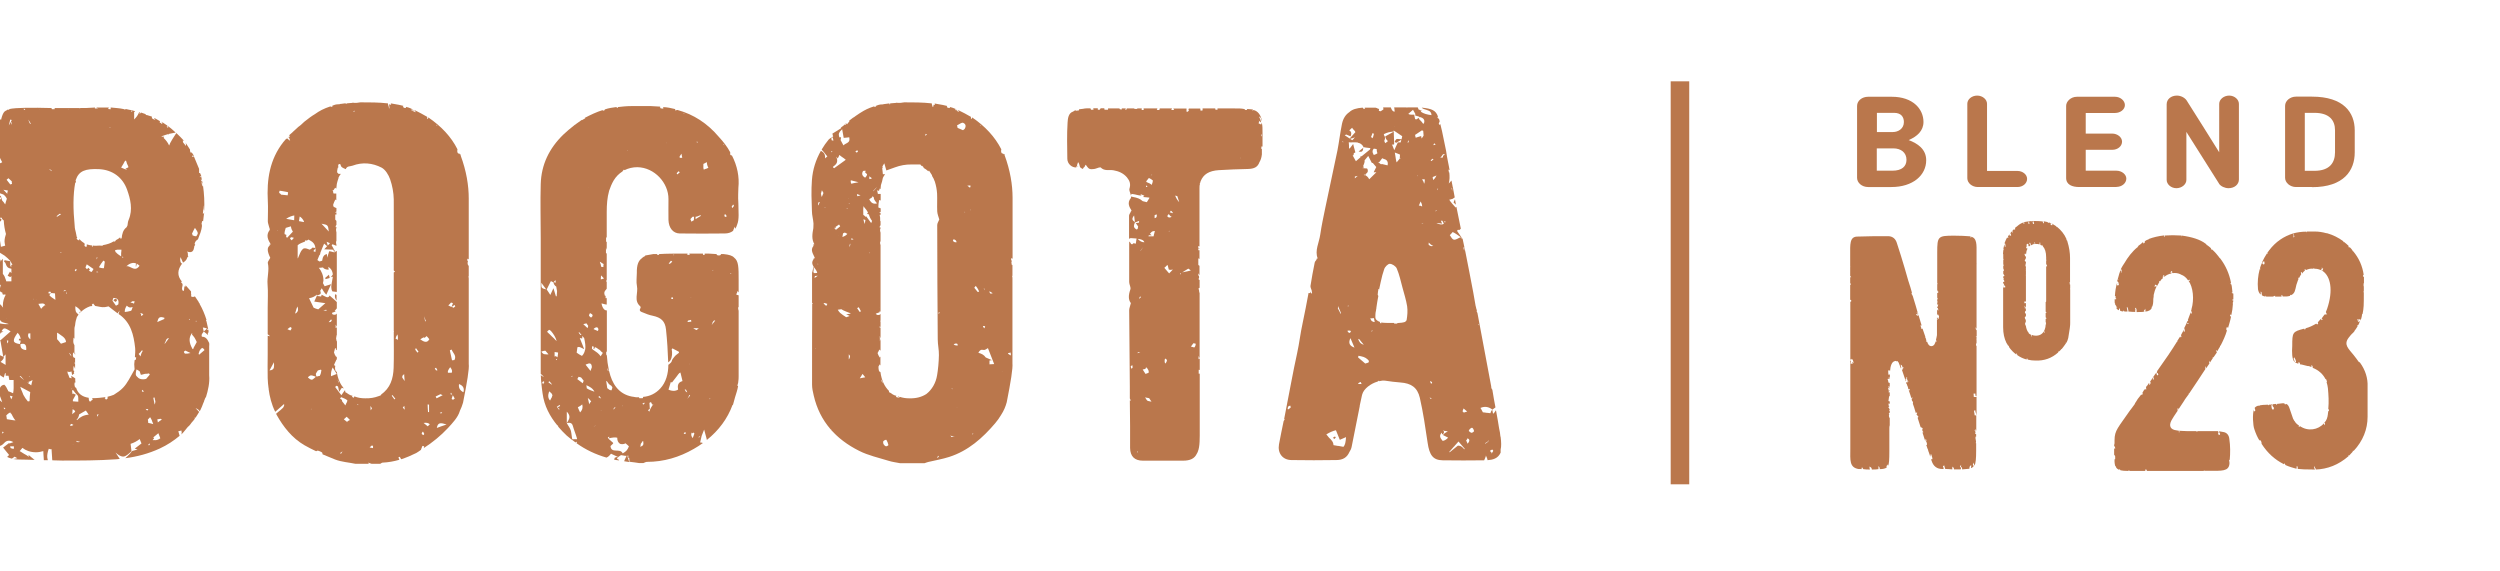
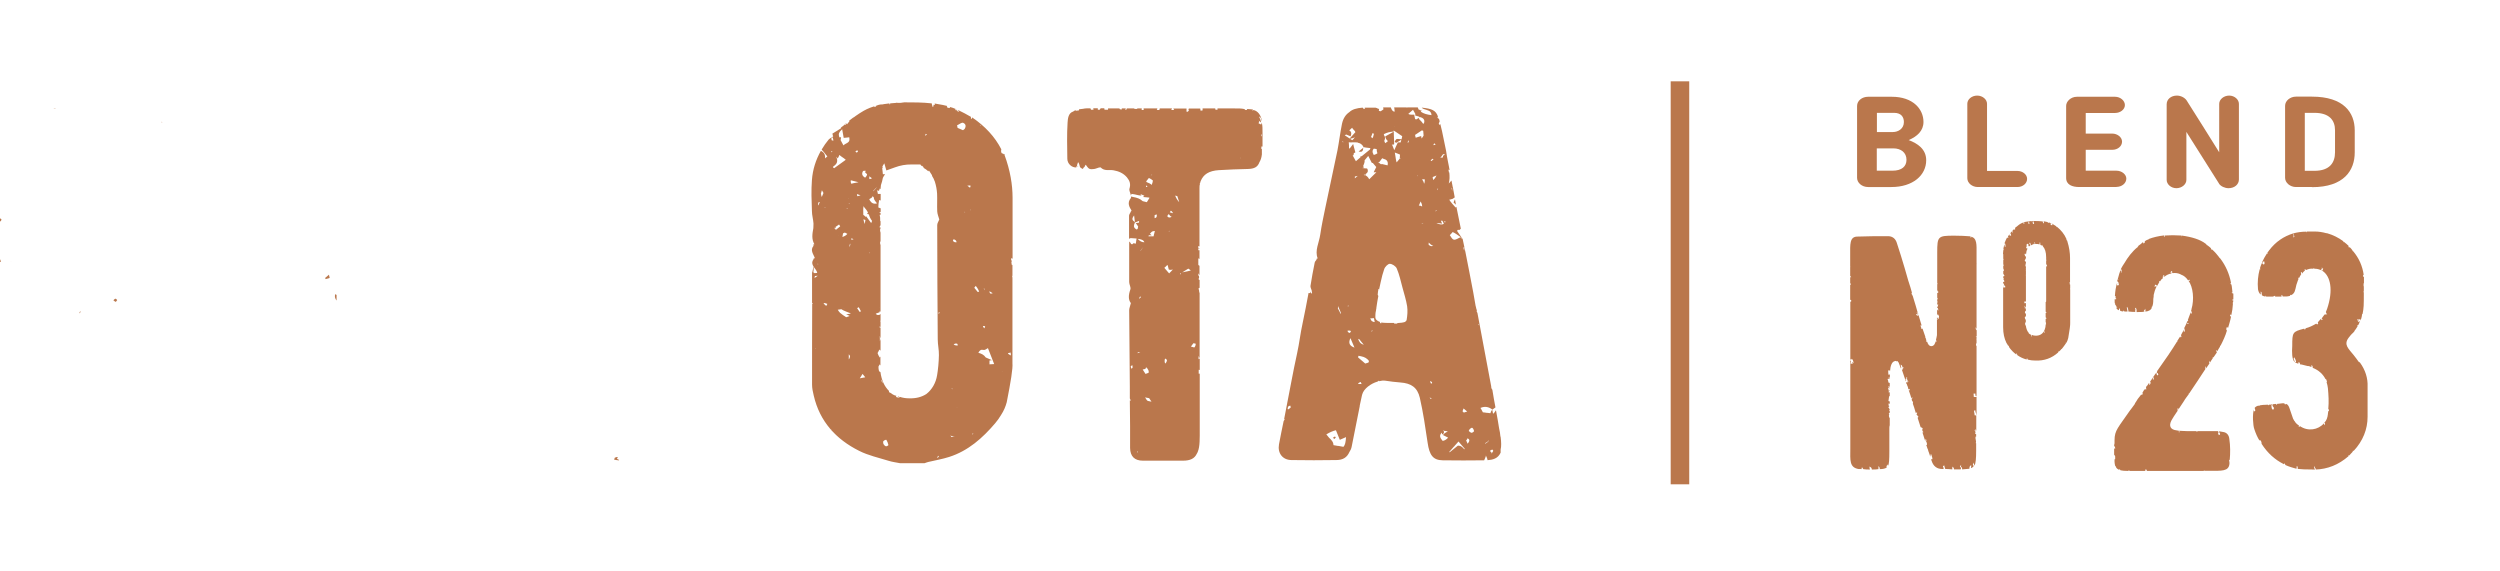
<svg xmlns="http://www.w3.org/2000/svg" id="Layer_2" data-name="Layer 2" viewBox="0 0 192.75 44.04">
  <defs>
    <style> .cls-1 { fill: #ba774c; stroke-width: 0px; } </style>
  </defs>
  <g>
    <path class="cls-1" d="M12.48,9.39s0,.04-.05,0c0,.04.05.04.09.04l-.04-.04Z" />
    <path class="cls-1" d="M4.31,8.36h-.18s.09.04.18,0Z" />
-     <path class="cls-1" d="M35.45,11.89s-.05-.04-.05-.08l-.04.04c-.09-.04-.13-.15-.09-.34-.48-.96-1.24-1.77-2.25-2.46,0,.07-.02.1-.04.13-.01,0-.03-.02-.04-.02,0,0,0-.02,0-.03v-.12c-.31-.19-.62-.34-1.01-.54l.14.19c-.13-.06-.26-.11-.39-.16h.12s.04.04.09.04c0-.08-.04-.08-.18-.11,0,0,0-.04.04-.04-.18-.08-.31-.12-.44-.15,0,.04,0,.08-.04.08h-.08s0,0-.01,0c-.04-.03-.08-.04-.08-.04,0-.04,0-.08-.05-.08t.05-.04l-.35-.08-.62-.11s.02.07.03.11c-.05,0-.1-.03-.16-.04.01.13.02.22.03.31h-.04s0-.12-.04-.19c-.04-.12-.04-.19-.04-.19-.71-.08-1.41-.08-2.16-.08,0,.02,0,.02.02.04h-.03s.02-.01.02-.04c-.12.03-.21.03-.27.04h-.18s-.01,0-.02,0c-.08-.02-.13-.03-.1,0l-.48.04v.05s-.04,0-.05,0c0-.02,0-.04,0-.06-.35.04-.49.08-.44.04t-.04.04h-.09c-.18,0-.31.04-.48.12.02.02.03.03.04.05-.04.01-.09.02-.13.03l-.04-.04c-.54.18-.85.35-1.2.6-.13.08-.26.16-.38.25,0,0,0,0,0,0l-.35.27h0s-.02.01-.03.02c-.07.05-.13.12-.19.17h0c-.18.19-.35.27-.4.34,0,0,0,0,0,0-.04.04-.09.08-.13.12,0,0,0,0,0,0-.1.09-.2.17-.28.26-.07.07-.15.13-.22.19.02.06.04.1.05.16l-.04-.03h-.05s-.06.09-.1.13c-.08-.01-.15.07-.31.27-1.06,1.35-1.29,2.9-1.2,4.55.03.52,0,1.04,0,1.56,0,.15.07.29.1.44.02.08.08.2.04.24-.31.4-.12.76.09,1.11-.03,0-.05,0-.09,0v.09c-.21.15-.19.45.05.94-.01.03-.03.05-.05.08,0,0,0,0,0,0h0c-.07.13-.16.24-.14.32.13.55-.07,1.09-.02,1.65.05.6.01,1.21.01,1.82v2.02c.05.04.1.09.15.12.01,0,.02.02.03.03-.01,0-.02,0-.03,0-.05-.01-.1-.02-.15-.03v1.48c0,.59-.02,1.19,0,1.78.01.27.03.54.07.81.01,0,.02,0,.03,0-.01,0-.02.01-.03.02.08.61.23,1.21.51,1.77.05-.04.09-.08.14-.12.18-.16.36-.32.53-.47.01.02.02.04.03.06-.03.08-.05.17-.1.22-.12.12-.25.23-.39.34-.05.04-.09.08-.14.12.01.02.02.05.03.07.53.95,1.2,1.8,2.14,2.35.29.17.6.32.91.47,0,0,0,0,0,0,.04-.02.09-.04.13-.05.12.04.24.08.34.15,0,0,0,.02,0,.02.02.02.03.08.03.12.32.14.64.27.97.4.49.19,1.04.22,1.56.33h1.04s-.04-.06-.06-.09c.09.03.18.06.27.09h.67c.06-.03.12-.09.18-.09.45-.02.88-.1,1.29-.22-.02-.05-.04-.1-.06-.15,0-.01,0-.03-.01-.04.03-.01.1-.04.1-.04.01.02.02.03.03.05.03.04.05.09.08.14.4-.13.78-.29,1.16-.48.13-.07.24-.16.36-.24,0,0,0,0,0,0,.02-.04.03-.09.05-.13.02-.06.05-.12.07-.18.04.01.08.02.13.03,0,0,0,.01,0,.02,0,.04-.02.08-.03.12.68-.44,1.31-.95,1.86-1.54.36-.39.78-.83.92-1.31,0,0,0,0,0-.01,0,0,0,0,0,0,.1-.21.19-.42.25-.64.31-1.57.49-2.61.44-3v-6.57s0-.11-.04-.19l.04.04v-.88l-.04.04s-.05-.12-.05-.23c.04-.1.03-.14-.02-.17,0-.03,0-.06,0-.1,0-.01.02-.03.02-.04.05,0,.09.04.09.08v-4.73c0-1-.18-2.11-.62-3.3v-.08ZM21.03,28.48c-.05.04-.13.07-.25.08.12-.22.2-.38.34-.63.01.15.02.28,0,.39-.01.07-.04.12-.09.16ZM22.28,10.59c.03.09.06.18.09.26,0,0,0,0-.01,0-.08-.07-.14-.12-.19-.15,0-.07.03-.11.11-.11ZM21.41,17.8s-.02-.02-.04-.03c.01,0,.03,0,.04-.01,0,.01,0,.03,0,.04ZM21.5,15s0,0,0,0c0,0,0,0,0,0,0,0,0,0,0,0ZM21.69,15.02s-.09-.1-.13-.14c-.01.01-.03.02-.04.03,0-.07.02-.14.03-.2.02,0,.04,0,.06,0,.05,0,.09.02.14.02.14.03.29.05.43.08.01.01.02.02.03.04-.01.07-.02.14-.03.21-.16-.02-.32-.03-.47-.05ZM22.06,18.28c0-.05.02-.12.02-.17-.05-.02-.09-.04-.14-.06-.01-.16.04-.32.09-.48.13-.04.26-.08.4-.12.02.18.08.3.15.41-.14.16-.28.31-.44.47-.03-.02-.06-.04-.08-.06ZM22.38,25.48s-.11-.05-.22-.1c.04-.03.06-.05.09-.07.03-.02.06-.05.08-.06.01,0,.03-.02.04-.03.03-.01.12.06.12.07-.03.07-.05.15-.11.19ZM22.49,18.53s-.1-.08-.13-.14c0-.01.05-.09.09-.1.05,0,.11.02.21.05-.08.09-.12.14-.17.19ZM22.69,16.98s-.05,0-.07-.01c-.05,0-.11-.02-.17-.03-.13-.02-.25-.04-.39-.07.24-.16.45-.23.63-.26,0,.13-.01.25-.01.37ZM27.28,8.56s.03-.02.05-.03c0,.03,0,.05,0,.08-.01,0-.03,0-.04,0-.02,0-.05,0-.07,0,.02-.02.05-.03.07-.05ZM25.44,18.75c-.05.06-.11.12-.17.18-.03-.1-.05-.2-.09-.29.09.04.17.07.26.11ZM24.8,17.25c.49.09.49.1.55.6-.22-.24-.39-.42-.56-.6,0,0,0,0,0,0ZM23.1,16.72s.01,0,.01,0c0,0,0-.01,0-.02,0,0,0,0,0-.01.13.08.24.2.33.39,0,.01-.01.03-.02.04-.13-.02-.25-.04-.37-.07.02-.13.04-.23.05-.32ZM22.82,24.16s-.05,0-.07,0c.07-.16.09-.37.18-.51,0,0,0-.03.01-.03,0,0,0,.01,0,.02.06.19.08.35-.12.51ZM23.48,19.14c-.07,0-.13.06-.19.12-.05.06-.1.14-.15.25-.05.11-.1.23-.17.4,0,0,0,0-.02,0v-1c.14-.14.36-.2.57-.29,0-.03,0-.05,0-.08.05-.01.09,0,.13.01.05-.02.09-.05.13-.08.07.04.14.08.21.12.08.05.15.11.2.18.02.02.03.05.05.08.05.08.07.17.07.27-.09-.02-.15-.02-.22-.03-.06.08-.13.13-.22.16-.02,0-.03-.01-.04-.02-.02,0-.04-.02-.07-.02-.03-.01-.07-.03-.1-.04-.08-.02-.14-.03-.2-.02ZM24.33,19.12c0,.05,0,.1,0,.16,0,.05,0,.09-.02.15,0,0-.02,0-.02-.01-.04-.02-.08-.04-.13-.06.06-.08.12-.16.18-.24ZM23.98,31.56s-.01,0-.01-.01c0,0,.02-.02.03-.03,0,0,.01,0,.02.01-.01.01-.02.02-.03.03ZM24.23,29.16c-.18.17-.24.15-.49-.05.03-.06.06-.08.1-.11.1-.09.21-.06.32-.02.02,0,.04.01.07.02.04.02.08.04.12.05-.05.05-.07.07-.11.1ZM24.66,28.98s-.02,0-.03.01c-.01,0-.02,0-.03,0-.03,0-.07.01-.1.03-.04,0-.08,0-.12,0,0-.01,0-.02,0-.04-.01-.06-.04-.13-.02-.18.04-.09.1-.16.15-.24.08-.02.15-.04.22-.06.02.01.05.03.05.04-.02.14-.04.3-.12.42ZM24.93,23.93c.07-.01.15-.03.22-.05.01.03.03.05.04.08-.1,0-.17-.02-.26-.03ZM25.33,24.85c.06-.08.13-.15.2-.23.02.03.03.06.05.09-.02.04-.05.07-.07.1-.06.02-.12.03-.17.03ZM25.55,29s-.02,0-.03,0h0c-.02-.25.03-.46.13-.67.06.1.12.2.18.29.04.07.08.14.13.21-.03.01-.05.02-.07.03-.11.05-.23.09-.33.13ZM26.22,30.73s.06-.08.08-.11c.16.07.33.12.48.24,0,.11-.06.2-.11.29-.02.03-.02.08-.04.11-.01-.02-.03-.03-.04-.05-.08-.1-.15-.19-.22-.28,0-.02,0-.04,0-.06,0-.05-.08-.1-.16-.14ZM26.29,34.99s-.05-.04-.07-.06c.06-.05.12-.09.19-.13-.04.06-.08.13-.12.19ZM26.5,34.66s0,0,0,0c0,0,0,0,0,0,0,0,0,0,0,0ZM26.88,32.43s-.07.04-.1.06c0,.02,0,.04,0,.06-.01-.01-.03-.02-.04-.03-.01-.01-.03-.02-.04-.04,0,0-.02-.02-.03-.02-.05-.04-.11-.09-.16-.13.07-.06.14-.13.22-.2.03.03.05.06.08.08.06.06.11.11.17.17-.03.02-.06.03-.09.05ZM27.54,31.21s.03-.03.05-.05c.01.02.03.05.04.07-.04,0-.06-.01-.09-.02ZM28.75,34.55c-.08-.02-.17-.03-.25-.05.05-.05.09-.09.14-.14.04,0,.11,0,.12.01,0,.06,0,.11,0,.17ZM28.56,31.3c.06.08.09.13.12.18-.04.05-.07.11-.1.16,0-.1-.01-.2-.02-.34ZM29.41,30.44s-.04.03-.06.04c-.05.03-.12.05-.18.07-.29.11-.62.17-1.01.16-.31,0-.57-.04-.84-.15-.03.05-.03.08-.03.11-.05-.02-.09-.05-.15-.07,0,0,0,0,0,0,0,0,0-.04.05-.08-.22-.04-.35-.15-.53-.27h-.04v-.11s-.02-.03-.03-.05c-.02.03-.04.06-.06.08-.06.09-.13.18-.21.3-.19-.24-.33-.43-.47-.62.02-.04.04-.07.06-.11.05.02.1.03.15.05.02.12.05.25.09.42.11-.17.16-.25.19-.29,0,0,.01-.02.01-.02.05.01.1.03.16.05-.27-.33-.47-.73-.54-1.29-.1,0-.13-.14-.14-.29,0-.05.01-.11.02-.16,0,0-.02-.01-.03-.02-.02-.01-.05-.02-.07-.04.03-.06.05-.13.08-.19h0s.02-.04.03-.06c.02-.06.06-.12.08-.18h.03v-.26s-.04.08-.04.08c-.09-.13-.15-.26-.18-.37.04-.11.05-.21.08-.32h.11s0,.04-.05,0c0,.15.05.15.05.08,0,0,0,.04.04.08v-.92l-.04.19-.03.05c0-.17.01-.34,0-.51l.02.04.04.23v-.88c-.02.05-.05.07-.09.08,0-.09,0-.17,0-.26.03.06.06.1.09.18v-1.04c-.04.08-.13.12-.31.08-.04-.04-.07-.07-.05-.14.09-.03.17-.06.27-.09h0s0-.02,0-.02c-.01,0-.02,0-.03,0-.02,0-.03-.01-.05-.02.02-.03.04-.06.07-.08,0,0,0-.01.01-.02.02-.03.05-.06.07-.09,0,0,.01,0,.02,0v-.5s-.06-.05-.08-.08c-.08-.07-.15-.14-.23-.21-.02-.02-.04-.03-.06-.05-.06-.05-.13-.12-.19-.17-.1.29-.37.05-.61-.06-.01.05-.03.09-.04.14-.07-.01-.14-.02-.21-.03,0,0-.01,0-.02,0-.04,0-.07-.01-.11-.02,0,0,0,.01,0,.02-.06.13-.12.26-.19.42.28.04.52.07.76.11.03,0,.07,0,.1.01-.03.03-.05.04-.08.07-.16.14-.32.28-.47.41-.14-.03-.26-.08-.36-.13-.04-.08-.07-.15-.11-.23-.05-.1-.1-.19-.14-.29-.03-.07-.07-.14-.1-.21.23-.03.44-.13.61-.28,0,.03-.01.06-.02.08.04-.01.06-.02.09-.03.01,0,.02,0,.03-.01.19-.06.23-.12.15-.34.04-.06.09-.12.12-.19.07.14.17.31.35.5.14-.3.24-.53.37-.81-.13.04-.23.07-.32.1-.06.02-.12.04-.18.06,0-.01-.01-.03-.02-.04-.04-.07-.07-.13-.11-.2,0-.07.04-.13.04-.2,0-.38-.14-.73-.36-.98,0,0,0,0,0,0,.11,0,.21-.02.32-.03.07.1.2.16.38.17.02,0,.03,0,.06,0,0-.08-.02-.15-.03-.22,0,0,0,0,0,0,.17.11.26.23.3.36.03.08.05.16.05.24-.02.02-.03.04-.05.06,0,0,0,0,0,.01-.03.04-.07.08-.1.13.02,0,.05-.01.07-.02.01,0,.02,0,.03,0,.02,0,.03-.02.04-.02,0,0,0,0,.01,0,0,0,0,.01,0,.02-.02.13-.05.26-.07.4-.05.25-.09.5.04.72.09,0,.18.02.26.03.02,0,.05,0,.07,0,0,0,0,.02.01.03v-3.19s-.06.03-.08.05c0,0,0,0,0,0,0,0,0,.01,0,.01h0s-.01,0-.02,0c-.03.01-.05.04-.07.05-.01,0-.03,0-.04,0-.02,0-.03,0-.05-.01-.08-.02-.15-.04-.23-.06-.01,0-.02,0-.03,0-.02,0-.04-.01-.06-.02,0,.02,0,.03-.02.05-.04.12-.07.23-.11.35-.01.03-.02.07-.03.11,0-.04,0-.08-.01-.12,0-.06-.01-.11-.02-.17-.02,0-.02.01-.04.02-.12.03-.18.1-.23.18-.03.05-.05.11-.06.17,0,.05-.03.1-.03.15-.06.02-.14.04-.21.06-.05-.03-.1-.07-.16-.11.06-.14.12-.28.17-.41.01,0,.02,0,.03.01.01-.06.03-.12.04-.19.06-.15.12-.29.18-.44.02-.05.04-.09.06-.14.01-.03.03-.07.04-.1.08.07.15.13.23.2-.07.08-.15.16-.22.24.28.01.48.02.71.03.01.04.01.08.02.13.04,0,.08.01.12.03,0,0,0,0,0,0,0,0,0,0,0,0-.09-.17-.19-.34-.28-.51.02-.02.04-.04.07-.07.07.03.15.06.22.09.03.01.06.02.08.03v-.08c-.04-.15-.04-.23,0-.31v-.65c-.04-.15-.04-.27,0-.34v-.08l-.04.04c-.05-.08,0-.15.04-.19v-.31s-.06-.06-.09-.1c0-.06,0-.11,0-.17,0-.03,0-.06,0-.1,0-.04,0-.09,0-.13.03,0,.06.03.09,0v-.15h-.11s0,0,0-.01l.11-.06v-.27c-.09-.03-.16-.06-.23-.12-.02-.08-.03-.14-.01-.19.03-.05.05-.1.06-.15.03-.06.07-.12.08-.18.01,0,.02,0,.05-.02v.04h.04v-.5h-.2s-.02-.03-.03-.04c0-.1-.03-.18-.06-.24.02,0,.05.02.07.03.04-.07.08-.13.13-.2.03.02.06.04.09.07.01-.13.03-.25.04-.36.03-.11.05-.23.09-.33.03-.06.04-.11.04-.16.04-.09.1-.19.18-.29h-.18l-.11-.12c0-.1.02-.22.05-.34.02-.03.04-.05.06-.05-.02-.03-.02-.07-.03-.1,0-.03.02-.07.02-.1,0-.03.13-.06.14-.05.04.07.05.18.11.23.09.08.21.12.32.17.09-.26.33-.2.52-.27.77-.29,1.54-.21,2.24.15.3.16.54.56.66.9.17.49.27,1.03.28,1.55.01,1.83,0,3.66,0,5.48.03.03.07.07.1.1-.03.01-.07.03-.1.05,0,1.45,0,2.91,0,4.36,0,.06,0,.12,0,.18,0,0,.02.01.02.02,0,.02-.01.03-.02.04,0,.92.02,1.85-.01,2.77-.03.81-.25,1.56-.98,2.05ZM26.03,29.29h.01s.09.16.09.16v.07s-.04-.07-.05-.11c-.02-.04-.03-.08-.05-.12ZM30.41,30.8c-.06-.1-.14-.2-.21-.29.02-.02.04-.03.06-.05.08.09.15.19.22.28-.02.02-.05.04-.08.06ZM30.67,26.11s0,.06,0,.1c-.03-.02-.06-.04-.09-.06-.03-.02-.06-.04-.09-.06.04-.04.04-.1.06-.15.02-.05.07-.09.07-.16.05.07.06.15.06.24,0,.03,0,.06,0,.09ZM31.06,31.42s.07-.09.11-.13c.01.07.02.15.04.3-.09-.1-.16-.15-.15-.16ZM31.02,29.06s0-.04,0-.05c0-.01,0-.02,0-.03.04-.05.09-.1.14-.14h0c0,.05,0,.11.01.18,0,.09.02.19.03.36-.13-.2-.19-.25-.19-.31ZM32.18,27.18c-.05-.07-.11-.14-.16-.21,0-.04.01-.07.02-.1.02-.01.04-.02.04-.02.06.09.12.17.19.27-.03.02-.06.05-.09.07ZM33.64,9.62l.09.08h-.03s-.06-.04-.09-.07h.02ZM32.81,24.68s.01.04.02.06c0,0-.02.02-.03.03,0,0-.01.01-.02.02-.03-.13-.05-.27-.06-.41.03.1.05.2.08.3ZM32.4,8.82h0s0,0,0,0ZM32.46,26.21s-.03-.03-.05-.05c.07-.06.16-.1.25-.15.02,0,.03.02.05.03.03.01.11-.05.15-.1,0,0,.02-.02.03-.03.04.04.07.08.11.12.03.04.07.08.1.12-.18.38-.52.13-.64.05ZM33.11,31.77s0,0,0,0c-.01,0-.03,0-.04,0-.02,0-.05,0-.07,0,0-.1-.01-.21-.02-.31,0-.09-.01-.18-.01-.28.04,0,.07.01.11.02,0,.05,0,.09,0,.14,0,.04,0,.07,0,.11,0,.04,0,.08,0,.12,0,.04,0,.07,0,.11,0,.03,0,.06,0,.09ZM32.64,33.55s-.09-.05-.12-.09c0-.02,0-.03,0-.05,0,0,0,0-.01,0,.01-.04.05-.08.1-.14.05.09.09.14.1.19,0,.02-.06.09-.08.09ZM32.98,32.87c-.11-.09-.22-.18-.32-.26.21-.04.37,0,.48.1-.04.05-.1.11-.16.16ZM33.62,28.35c.04.07.08.13.11.2-.04,0-.07,0-.11.01-.03-.05-.07-.1-.1-.15.03-.02.07-.04.1-.06ZM33.59,30.57c.12-.06.24-.12.37-.18.06.03.1.05.17.08-.19.1-.32.17-.47.24-.03-.05-.05-.09-.07-.14ZM34.09,31.78s-.05.08-.08.11c-.03-.02-.06-.04-.1-.06.04-.02.11-.04.17-.06ZM33.68,32.99s.01-.06.02-.09c.1-.41.44-.25.73-.17-.24.08-.48.16-.74.26ZM35.06,23.53s.02.06.04.09c0,0-.01.01-.02.02-.03.03-.07.06-.11.09-.05-.02-.1-.05-.14-.07.07-.05.15-.1.22-.15,0,0,0,.01,0,.02ZM34.58,23.53c.07-.05.13-.13.19-.2.05,0,.11.02.15.05-.04.1-.07.19-.11.29-.09-.04-.17-.08-.24-.12,0,0,0-.01,0-.02ZM34.71,28.31c.06.08.11.15.13.22,0,0,0,0,0,0,.02.07.02.14-.01.21h-.29c-.05-.14.06-.27.17-.43ZM34.77,30.27c.04.06.07.11.1.16-.05-.01-.09-.03-.14-.04.01-.04.02-.07.04-.12ZM34.92,30.82s-.07-.04-.1-.06c.02-.05.03-.1.05-.16.01-.05.02-.09.04-.13.02.03.04.06.05.08.04.06.07.12.1.18-.05.03-.09.06-.13.09ZM35.04,27.76c-.07,0-.13.02-.19.02-.05-.25-.11-.49-.16-.73,0-.01,0-.02,0-.04,0,0,0,0-.01.01,0,0,0,0,0-.01.05-.02.1-.04.14-.06.09.26.4.47.22.8ZM35.74,30.21s-.02.02-.03.03c-.23-.14-.37-.32-.32-.63.34.13.41.34.35.6Z" />
-     <path class="cls-1" d="M56.42,11.99s-.08-.02-.1-.04c0,0,0-.01.01-.02h-.03v-.19c-.22-.42-.53-.81-.88-1.19-.88-1.04-1.94-1.73-3.18-2.07,0,0-.09,0-.18.04v-.11c-.31-.08-.66-.15-.93-.15,0,.08,0,.12.04.12,0,0,0,0,0,0-.08,0-.16-.02-.24-.03-.02-.06-.03-.09-.06-.09t.04-.04c-.26,0-.49-.04-.71-.04h-1.55c-.35,0-.71.04-1.06.08.02,0,.05.02.06.06-.03,0-.07,0-.1,0,0-.03,0-.05,0-.07-.31.04-.62.08-.93.19,0,.01.01.04.01.05-.06.02-.12.04-.17.06.01-.02.03-.05.03-.07-.49.15-.97.38-1.41.61.04,0,.03.01.04.03-.09.05-.17.1-.26.15v-.03l-.49.35s0,0,0,.01c-.02.01-.03.02-.05.03,0,0,0,0,0-.01-.02.02-.04.04-.07.06-.28.22-.56.45-.82.7-1.08,1.05-1.7,2.31-1.74,3.82-.04,1.38,0,2.76,0,4.15,0,3.49,0,6.98,0,10.47.05.05.1.1.16.15.01.01.02.02.03.03.02.02.05.04.07.06-.04-.01-.07-.03-.1-.04-.02,0-.04-.01-.05-.02-.04-.02-.07-.05-.1-.09,0,.02,0,.03,0,.05,0,.2.02.41.04.61.05-.06.09-.12.14-.18,0,0,0,0,0,0,.03.02.06.04.09.06-.03.05-.05.09-.08.14,0,.01-.02.03-.02.04-.02-.04-.04-.07-.06-.13-.02.03-.04.05-.07.08.02.25.06.49.09.74.13.97.56,1.78,1.15,2.49.01,0,.03,0,.04-.01,0,.03.02.06.02.1.2.24.42.46.65.68.22.2.45.36.68.53.04-.02.08-.04.12-.06,0,.05-.03.08-.04.12.71.51,1.48.87,2.31,1.11.07-.03.14-.07.2-.13.05-.05.1-.11.15-.17.19.09.37.17.55.26,0,0,0,.01-.01.01h.04l-.02-.02c.07-.05.14-.09.21-.14.13.02.22.04.3.05.04,0,.08,0,.13,0-.04.09-.08.19-.13.28-.02.05-.04.09-.06.14.13.02.26.05.4.06-.02-.06-.04-.11-.07-.18,0,0,0,0,0-.02-.04-.09-.06-.19-.08-.29.03,0,.06,0,.08,0,0,.02,0,.03.02.05-.02.01-.04.02-.06.03.02.04.04.07.06.11.01,0,.02-.01.04-.02.02.06,0,.09.01.13,0,.06.03.13.01.17.02,0,.05,0,.07.01.22.02.44.06.66.09h.35c.09-.03.18-.09.27-.09,1.3,0,2.5-.36,3.61-1,.25-.14.48-.29.7-.45-.03-.02-.06-.03-.09-.03-.01,0-.03-.01-.04-.01-.03,0-.06,0-.08,0,.04-.17.08-.35.12-.52.07-.17.12-.31.19-.48.06.23.12.45.18.67,0,.02,0,.03.01.04,0,.04.02.06.02.09.92-.74,1.59-1.64,1.98-2.7,0,0,.02,0,.03,0,.04-.11.06-.24.1-.36.02-.07.04-.15.06-.22.09-.29.19-.58.24-.88h-.05s0-.11.05-.23c.04-.23.04-.42.04-.54v-5.03s-.04-.11-.04-.27h.04v-.92s-.09-.04-.17-.04c0,0,0,0,0,0,0,0,0,0,0,0,0-.06,0-.11.04-.14l.04-.15s.05.04.09.11v-.92c0-1.04,0-1.5-.35-1.77-.13-.15-.4-.23-.8-.27h-.22c0,.07-.01.08-.11.1-.04,0-.08,0-.12,0-.06-.02-.12-.04-.09-.1-.44-.04-.75-.04-.93-.04v.1s-.09,0-.13,0v-.1h-1.06l.04.08s0,.01-.01.02c-.06,0-.12,0-.18,0,0-.03.02-.06.02-.1-.93,0-1.63,0-2.21.04l.02.06s-.1,0-.15,0v-.06h-.31c-.27.04-.49.08-.62.11,0,.01,0,.02,0,.04-.09.03-.14.08-.21.13,0,0,0,0-.01,0,0,0-.01.02-.02.03-.29.2-.41.54-.4,1.14,0,.34-.06.69.01,1.02.11.52-.27,1.12.26,1.56.02.02.03.09.02.12-.17.25.05.3.2.36.23.1.47.19.72.24.66.14.97.41,1.04,1.07.09.84.14,1.68.17,2.53.06-.04.1-.08.14-.13,0-.01.03-.02.03-.03.15-.28.15-.57.1-.86.02-.02.04-.04.06-.06.11.06.27.15.49.26,0,.03.01.05.01.08-.15.12-.26.19-.33.28-.01.02-.03.03-.04.05-.02.02-.03.03-.04.05-.06.07-.12.15-.14.24-.03.11-.09.16-.15.21-.04.04-.07.07-.12.09,0,.68-.18,1.36-.62,1.83h0c-.35.38-.8.61-1.33.65.01.04,0,.08-.03.1-.08.01-.17,0-.26,0,0-.02-.02-.05-.02-.07h-.18c-.12,0-.21-.04-.32-.05-.01,0-.02,0-.03,0,0,0,0,0,0,0-1.08-.2-1.56-1.04-1.77-1.95,0-.01-.02-.03-.03-.04,0-.02,0-.04,0-.07-.08-.38-.13-.77-.15-1.11-.02-.02-.04-.06-.05-.1,0-.04,0-.08,0-.11,0-.04,0-.08,0-.13,0,0,0,.04.05.08v-3.22s0,0,0,0c-.01,0-.03,0-.04,0-.17,0-.33-.24-.37-.54.14.04.21.06.3.08.02,0,.05,0,.07,0,0,0,0,0,0,0,.01,0,.02.02.03.03v-.55s-.03.02-.04.04c0,0-.01.01-.02.02-.02-.05-.04-.09-.05-.13.02-.02.04-.03.06-.05-.02-.01-.04-.03-.06-.04-.01.02-.01.03-.02.05-.1-.28-.06-.36.09-.53.01-.02.02-.03.04-.05v-.52s-.02-.02-.03-.03c0-.04,0-.08,0-.1.01,0,.02,0,.03,0v-2.04s-.09-.04,0-.04c-.02-.02-.04-.02-.06-.03,0-.13,0-.27,0-.4h.01s0,.08.05.16v-.61s-.04-.01-.05-.02c0-.12,0-.23,0-.35.02.02.03.03.05.06v-2c0-.58.04-1.11.18-1.61,0,0,0,0,0-.01.09-.27.2-.54.35-.8.18-.3.41-.53.68-.7.03-.04.06-.09.12-.15.02.02.02.04.04.05.3-.15.63-.23.99-.23,1.32.02,2.41,1.21,2.4,2.46,0,.54-.01,1.07,0,1.61.02.62.36,1.03.86,1.04,1.16.01,2.33.02,3.49,0,.27,0,.47-.08.63-.2.01-.03.02-.07.04-.11.03-.06.05-.13.09-.22,0,.04.01.07.02.11,0,.02,0,.04.01.06.07-.09.12-.19.15-.31.18-.41.1-1.02.1-1.65-.04-.54,0-.92,0-1.19.09-.86-.09-1.72-.5-2.51ZM42.84,21.61c0,.06,0,.13,0,.19-.04-.02-.09-.04-.15-.04.04-.08.09-.12.14-.15ZM42.45,21.69s.05,0,.07,0c.05.03.1.06.16.09.01.11.06.19.12.25.03.03.06.05.09.07.02.12.03.23.06.34-.01.13-.02.27-.03.4-.02,0-.04,0-.06,0-.06-.19-.11-.36-.19-.62-.1.22-.15.33-.24.52-.11-.17-.19-.3-.28-.42,0,0,0,0,0,0,.1-.21.2-.41.31-.62ZM41.81,21.9c.11.15.21.29.3.41-.16-.03-.25-.06-.3-.1-.08-.06-.08-.16-.07-.41.03.04.05.06.07.1ZM41.99,27.32c-.07-.02-.12-.05-.16-.09-.04-.04-.07-.08-.09-.13.03-.01.06,0,.09-.02.06-.02.13-.04.19-.04,0,0,.02,0,.03,0,.07.08.15.17.24.28-.08.01-.14.01-.2,0-.04,0-.07-.01-.1-.02ZM42.33,29.4s.03,0,.04.01c.09.08.15.17.2.26-.1-.06-.19-.12-.28-.18.01-.03.03-.06.04-.1ZM42.52,30.67c-.03.07-.07.14-.11.21-.15-.16-.19-.37-.07-.71.1.08.18.15.24.23-.01.02-.02.03-.03.05h.05c-.02.07-.04.14-.07.22ZM42.69,26.07s-.08-.08-.13-.12c-.05-.05-.11-.1-.16-.16-.07-.07-.15-.13-.22-.21.04-.06.1-.1.15-.15.05,0,.1.04.16.1.19.22.36.49.43.77-.08-.06-.13-.13-.2-.2-.01-.01-.03-.03-.04-.04ZM42.76,27.48c0-.11,0-.23,0-.34.09.01.18.03.27.04,0,.12-.03.25-.05.37-.05-.04-.1-.09-.15-.09-.02,0-.04.02-.06.03ZM42.86,27.73s.06-.04.09-.07c0,.03,0,.07-.01.1-.02,0-.06,0-.06-.02,0,0,0,0-.01-.01ZM43.14,31.53s-.03.04-.04.06c-.06-.07-.11-.15-.17-.22.07-.05.14-.1.21-.15.02.02.03.05.05.08-.07.03-.12.06-.2.1.05.06.1.09.15.13ZM56.82,21.6h0s0,.02,0,.02c0,0,0-.01,0-.02ZM56.4,21.11s-.06,0-.09.01c0-.02-.01-.04-.02-.05.04.02.08.03.12.04ZM55.2,24.66s0,0,0,0c-.02.02-.03.04-.05.06,0,0,0,0-.01,0,.03-.03.04-.04.06-.06ZM54.99,20.82s-.02.04-.03.06c0-.02-.02-.03-.02-.05.02-.01.04-.01.05-.02ZM54.91,24.91c.05-.08.09-.17.17-.22,0,0,.02.02.03.02,0,.02,0,.03,0,.05-.07.09-.13.17-.2.25-.01,0-.03,0-.04,0,.02-.03.05-.05.07-.09-.01,0-.03-.01-.04-.02ZM54.8,30.76h-.08s0,.02,0,.03c-.02-.02-.03-.05-.03-.07.04.02.07.03.11.04ZM51.64,20.33s-.04,0-.06,0c-.01,0-.02,0-.03,0,.05-.07.11-.14.18-.23.03.02.07.04.1.08-.06.05-.13.11-.19.17ZM51.78,23.06s-.03-.07-.04-.1c.04-.02.08-.03.12-.05.01.05.02.1.04.14-.02.01-.08,0-.12,0ZM51.97,19.67s-.05,0-.07,0l.07-.06v.06ZM53.95,33.67s-.05.06-.08.09c0-.05.02-.09.03-.14.01.01.03.03.05.05ZM53.88,25.31c-.06.05-.12.09-.18.14-.09-.03-.17-.1-.25-.15.14,0,.29,0,.43.01ZM53.41,33.41s.02-.05.03-.07c.03.03.07.05.1.08-.05.13-.09.25-.13.36-.11-.13-.16-.3-.07-.43.03.03.04.04.07.07ZM53.25,22.93s.02.03.04.04c0,0,0,0,0,.01-.02-.02-.03-.03-.05-.05,0,0,.01,0,.02,0ZM53.04,24.72c.08-.02.16-.04.24-.06,0,.05.02.09.02.14-.1,0-.19.02-.29.03,0-.03.02-.07.03-.11ZM53.2,28.05s-.02.02-.03.03c0,0-.01-.01-.02-.02.02,0,.03,0,.05,0ZM53.15,30.44s.04.04.06.06c-.07.08-.15.17-.22.25.07-.09.12-.2.16-.31ZM52.9,30.06c.03.06.05.13.09.18-.09,0-.13-.05-.2-.23.05.02.08.03.12.05ZM52.77,33.33h.09s0,.09,0,.13c-.05,0-.1,0-.15-.01.03-.03.05-.08.07-.11ZM51.73,29.46s.05.02.08.03c.11-.15.25-.32.38-.49.06-.08.11-.16.18-.23.02-.02.06-.03.09-.05.02.1.05.18.07.28.03.13.06.26.09.38-.39.11-.38.38-.34.66-.08.04-.16.08-.25.09-.14.02-.36-.02-.49-.09.06-.19.12-.39.18-.59ZM50.07,31.06s.08-.04.12-.06c.03.06.07.14.1.2.03-.01.06-.02.09-.04-.14.17-.25.36-.32.58-.03-.04-.07-.08-.1-.12.05-.03.09-.06.14-.09,0-.14-.02-.3-.03-.47ZM49.59,31.09s.03-.02.04-.03h.1c-.06.06-.09.09-.13.14-.02-.03-.05-.05-.07-.08.02-.01.04-.02.06-.03ZM49.4,34.23c.05-.07.1-.14.16-.23,0,0,.02,0,.03.01.04.28.02.35-.23.44.03-.08.04-.15.04-.23ZM48,31.27s-.01.04-.02.05c0,0-.01-.01-.02-.02.01-.01.03-.02.04-.04ZM47.59,33.75c0,.18.04.34.19.45.09.07.34.06.44-.02,0,0,0,0,.01,0,.08.07.17.14.26.23-.12.29-.18.37-.48.55-.19-.45-.89.05-.94-.57.07-.06.13-.12.2-.19.01,0,0-.04,0-.06-.21-.18-.35-.29-.41-.41.04-.02.08-.05.12-.07,0,.05-.02.08-.03.13.3-.06.48-.09.65-.04ZM47.42,31.37s.02.01.03.02c-.05.07-.08.12-.12.18-.02-.01-.03-.03-.04-.04.04-.05.09-.11.13-.16ZM46.8,28.33l.09.19v.11l-.03-.06c-.02-.08-.04-.16-.05-.25h0ZM46.79,29.39c.05.07.1.14.15.21.04.05.11.09.19.14.02.04.06.07.08.11,0,.01,0,.04,0,.05-.01.04-.03.1-.04.14-.01.02-.03.05-.04.06-.08-.02-.16-.04-.2-.09-.03-.03-.08-.05-.11-.08-.03-.18-.05-.36-.08-.54.02,0,.03,0,.05-.01ZM46.54,20.36c-.01.08-.03.16-.02.23-.06,0-.11-.01-.17-.02-.02-.09-.03-.18-.05-.26,0,0-.02,0-.03,0,0-.04-.01-.08-.02-.13.1.06.19.12.29.18ZM45.78,25.34c.18-.14.32-.16.36.06,0,.04-.05.12-.05.12-.11-.04-.22-.09-.32-.14,0-.01.01-.02.02-.04ZM45.42,24.28s.03-.08.07-.14c0,0,.01,0,.02.01.05.03.1.06.15.09.01.04.03.07.03.1,0,.05-.08.1-.12.15-.06-.06-.16-.11-.16-.18,0,0,.02-.02.02-.03ZM45.39,14.46s0,0,0,0c0,0-.01-.01-.02-.02,0,0,.02.01.02.01ZM44.97,24.99c.05-.01.15-.03.25-.06.04.06.07.12.12.17.03.03-.03.15-.04.2-.12-.11-.23-.21-.34-.32,0,0,0,0,0,0ZM44.61,25.64s.02-.02.04-.03c.07.07.12.14.18.2-.03.02-.05.03-.06.02-.06-.03-.1-.11-.15-.17,0,0,0-.01,0-.02ZM44.08,29s.04-.02.05-.03c0,0,0,.02,0,.03,0,.03-.03.05-.04.07-.01,0-.02-.02-.03-.03,0-.01.01-.03.02-.04ZM43.7,31.94v-.2c.08.07.11.14.15.2.14.27-.02.47-.15.68v-.68ZM44.49,33.86s-.08,0-.12,0c-.06,0-.12,0-.19.01-.02,0-.04,0-.06,0-.01-.09-.03-.17-.04-.26-.02-.13-.03-.26-.06-.38-.05-.22-.22-.4-.32-.61.21-.04.4-.05.47.23.09.33.23.64.32.97,0,0,0,.01,0,.02ZM44.72,31.79c-.08-.16-.13-.29-.17-.39.13-.06.24-.13.34-.22.05.2.04.4-.16.61ZM44.93,29.55c-.14-.11-.28-.21-.42-.32.03-.06.06-.12.1-.18.06.02.13.03.19.05.07.09.14.17.2.25-.02.07-.05.13-.07.2ZM45.11,26.95c-.03.18-.1.35-.24.49,0,0-.02-.01-.02-.01-.13-.07-.27-.14-.39-.24.02-.14.04-.27.06-.42.03,0,.06-.02.1-.02.07,0,.16.04.28.1.03.01.05.02.08.04.02.01.03.02.06.03-.01-.04-.03-.06-.04-.1-.03-.07-.06-.14-.08-.21-.08-.2-.15-.38-.22-.55.06.02.11.03.19.04,0-.01,0-.03,0-.04,0-.05,0-.1.01-.16.03.03.06.07.08.1.02.02.04.04.06.07.07.31.12.62.08.89ZM45.23,28.08c.23-.11.36-.07.39.13,0,.03.01.04.01.07,0,.04,0,.07-.03.12-.02.05-.04.11-.07.2-.15-.19-.25-.31-.38-.48.02-.01.05-.03.07-.04ZM45.21,29.7c.25.11.49.23.62.5-.2-.08-.42-.14-.59-.26-.01-.08-.02-.16-.03-.24ZM45.43,31.17c-.03-.12-.05-.24-.11-.49.13.1.21.19.26.28-.07.05-.11.12-.15.21ZM45.85,32.86s-.06.05-.09.07c.03-.02.06-.05.09-.08.02-.02.04-.03.05-.04,0,0,.01,0,.02,0-.03.02-.05.03-.07.05ZM46.31,31.65s.03-.01.04-.02c0,.01,0,.02.01.03-.02,0-.04-.01-.05-.02ZM46.14,30.63s.03-.06.04-.09c.02,0,.04.01.06.02.04.06.07.12.11.17-.07-.04-.14-.07-.21-.11ZM46.49,27.19c-.06.09-.12.18-.18.28-.07-.1-.15-.19-.25-.27-.07-.05-.14-.1-.21-.15-.03-.02-.06-.04-.09-.06-.01,0-.02-.02-.04-.03-.03-.02-.05-.05-.08-.07,0-.02,0-.04,0-.05,0-.05.02-.1.01-.15.05.01.1.03.15.05-.03.04-.04.09-.06.13.03,0,.04.02.08.03.02-.04.04-.09.05-.14.11.04.2.1.28.17.03.02.07.03.1.06,0,0,0,0,0,0,.07.09.14.15.22.21ZM46.32,21.54c0-.1.02-.2.02-.31.06.07.14.14.23.24-.11.04-.18.06-.25.07ZM46.72,17.5h0c0-.05,0-.1,0-.16h0v.16ZM48.4,11.61s-.04-.03-.05-.04c.03,0,.05.02.07.03,0,0-.01,0-.02.01ZM51.34,11s.01,0,.02,0c.02,0,.03.03.05.04-.02,0-.04-.02-.06-.05ZM53.74,10.88s.03.09.04.13c-.02,0-.03,0-.05,0,0-.04,0-.09,0-.13ZM52.22,13.45s-.04-.07-.05-.1c.05-.05.11-.1.16-.15.03.03.05.06.08.09-.06.06-.12.11-.19.16ZM52.44,12.17s-.03-.03-.06-.06c.04-.08.09-.16.16-.26.02.13.04.23.06.32-.04,0-.09-.01-.16,0ZM52.77,8.76s-.06-.03-.09-.04v-.02l.09.04v.02ZM53.49,16.98s-.07.04-.1.06c0,0,0,0,0,0-.03.02-.06.04-.08.05-.02-.06-.05-.13-.08-.2.05-.06.11-.12.17-.18.03,0,.08,0,.11,0,0,.08,0,.17-.01.26ZM54.01,16.66s-.04.02-.05.03c0,0,0,0,0,0-.11.07-.22.14-.33.2,0-.06,0-.13,0-.18.11,0,.21-.05.32-.1.01,0,.03,0,.04-.01.01,0,.02,0,.04-.01,0,.02,0,.06-.01.07ZM54.4,13.02s-.1.04-.14.06c0-.04-.02-.08-.03-.12,0,0,0-.02,0-.03,0-.06,0-.12,0-.18,0-.04,0-.07,0-.11.09-.04.18-.09.27-.14,0,.14.03.28.11.42,0,0,0,.01,0,.02-.06.03-.13.05-.18.08ZM55.82,11.12l.02.09s-.05-.07-.08-.11l.05.02ZM55.89,16.73c-.02-.06-.04-.11-.05-.17,0,0,.1-.04.11-.03.04.04.05.1.08.16-.06.02-.1.03-.14.04ZM56.46,16.04s-.03-.07-.05-.1c.03-.06.07-.12.11-.17.02,0,.07.07.07.1-.02.05-.07.09-.13.17Z" />
    <path class="cls-1" d="M77.37,11.89s-.04-.04-.04-.08l-.04.04c-.09-.04-.13-.15-.09-.34-.49-.96-1.24-1.77-2.25-2.46,0,.06-.01.09-.03.12-.02-.01-.04-.02-.06-.04,0,0,0,0,0,0v-.12c-.31-.19-.62-.34-1.02-.54l.12.16c-.1-.05-.21-.08-.31-.12h.07s.04.04.09.04c0-.08-.04-.08-.18-.11,0,0,0-.04.05-.04-.18-.08-.31-.12-.44-.15,0,.04,0,.08-.04.08h-.02s-.1-.02-.15-.04c0-.04,0-.08-.04-.08t.04-.04l-.35-.08-.62-.11s.02.08.03.11c-.04,0-.07-.02-.1-.02-.03.11-.05.21-.05.18-.01,0-.03,0-.04-.02,0-.03,0-.04-.02-.07-.04-.12-.04-.19-.04-.19-.71-.08-1.41-.08-2.16-.08,0,.02,0,.02.02.04h-.03s.02-.01.02-.04c-.12.03-.21.03-.27.04h-.21c-.08-.02-.12-.02-.09,0l-.49.04v.07s-.04,0-.06,0c0-.02,0-.06.01-.07-.35.04-.48.08-.44.04t-.04.04h-.09c-.18,0-.31.04-.49.12.02.02.03.03.04.04-.04.01-.09.02-.13.03l-.04-.04c-.44.14-.73.29-1.01.47-.05.03-.11.07-.16.1-.01,0-.02.02-.04.03-.13.08-.25.17-.37.26,0,0,0-.01-.01-.01l-.35.27h.04s0,.02,0,.03c-.06.08-.12.16-.18.23l-.08-.07c-.18.19-.35.27-.4.34,0,.01,0,.02.01.04-.05.03-.1.06-.14.09,0,0,0,0,0-.01-.02.02-.04.04-.06.05-.16.1-.32.19-.46.28.02.11.04.19.06.26l-.02-.02h-.04s-.03.05-.06.07c0,0,0-.01,0-.02-.1.07-.18.11-.23.17-.2.24-.38.5-.54.77.02.02.03.04.05.06.09.09.17.19.25.3.05.06.1.11.14.17-.04.03-.08.07-.12.1-.02.02-.04.03-.06.05.03-.31-.09-.45-.26-.55-.02-.01-.04-.02-.06-.03-.39.69-.63,1.44-.69,2.25-.06.79-.03,1.59,0,2.39,0,.32.1.64.12.95v.07h0c0,.1,0,.2-.01.3-.08.44-.15.84.08,1.24-.02,0-.04,0-.07,0v.13c-.28.33,0,.64.1.92-.02.02-.03.04-.05.06-.01,0-.04,0-.05,0v.06c-.31.44.23.69.29,1.04-.06,0-.12.02-.21.02-.04,0-.09-.11-.04-.23,0-.15,0-.23-.05-.27v.51c-.06-.08-.07-.22-.1-.34,0,.88,0,1.75,0,2.62.02,0,.03.01.05.02-.01.02-.01.04-.02.06,0,0-.01,0-.02,0,0,2.08-.02,4.15-.01,6.22,0,.28.06.57.13.85.46,2,1.72,3.37,3.5,4.26.71.36,1.51.53,2.28.77.28.09.57.12.86.18h1.91c.09-.03.18-.07.27-.09.54-.13,1.09-.22,1.62-.39,1.47-.47,2.58-1.46,3.55-2.6.16-.19.32-.41.45-.63h0c.22-.34.35-.65.44-.99.31-1.57.48-2.61.44-3v-6.57s0-.11-.04-.19l.04.04v-.88l-.04.04s-.04-.12-.04-.23c.04-.09.03-.13-.02-.17,0-.03,0-.06,0-.1,0-.02.02-.03.02-.05.04,0,.09.04.09.08v-4.73c0-1-.18-2.11-.62-3.3v-.08ZM62.86,26.87s0-.02,0-.04c.01,0,.03.01.04.02-.02,0-.03.01-.05.02ZM62.8,21.44c.01-.06.02-.1.03-.16.1-.01.16-.02.22-.02-.06.05-.14.1-.24.17ZM63.02,20.37s.03-.02.04-.04c.01.02.02.03.03.04-.03,0-.04,0-.07,0ZM63.1,15.86s0,0,0,0c0,0,0,0,0-.01-.03-.06-.04-.12,0-.22,0,0,0-.02,0-.03.04-.01.08-.02.11-.03-.04.09-.08.2-.12.29ZM63.63,15.97s-.02.04-.02.06c-.01-.02-.02-.04-.03-.06.02,0,.04,0,.06,0ZM63.32,15.03s-.02-.05-.03-.08c.01-.05.03-.1.04-.15.01-.04.02-.08.04-.13.06.1.11.18.12.21-.05.11-.08.21-.13.31-.02-.05-.03-.11-.05-.16ZM63.69,23.58s0,0-.01-.01c0,0,0,0,0,0-.07-.06-.13-.12-.19-.17.03-.02.06-.03.09-.04.07.02.14.04.21.07-.03.05-.05.09-.09.16ZM71.36,10.32s.07.02.11.04c-.04.04-.09.08-.13.12,0-.05.02-.1.02-.16ZM67.55,14.48s.03-.03.05-.05c0,0,0,0,.01,0-.03.03-.06.06-.08.1-.07.08-.13.15-.2.22,0-.01,0-.03,0-.04.07-.07.15-.15.22-.23ZM67.29,15.11s0,0,0,0c.02.05.05.09.09.13-.02.11.05.21.24.44-.29.08-.44-.05-.55-.22-.02-.04-.04-.07-.05-.1.02-.01.04-.02.05-.04,0,0,.01,0,.02-.01.11-.04.16-.11.2-.19ZM67.17,13.7s.01,0,.02.01c0,.02,0,.05.01.07-.06,0-.11.02-.17.03,0-.07,0-.15-.01-.22.05.04.09.08.15.11ZM66.53,13.18c.06,0,.12-.01.19-.02,0,0,.01.01.02.02-.01.04-.03.08-.04.11.05.04.1.09.15.14,0,.09-.05.17-.15.27-.23-.14-.29-.3-.15-.53ZM66.1,11.58s.03.08.05.12c-.03.02-.08.06-.11.06-.03,0-.06-.06-.09-.09.05-.03.1-.06.15-.09ZM65.55,18.91s-.06.1-.09.15c.03-.09.06-.2.08-.29.02.06.03.11,0,.15ZM65.48,15.72s0,0-.01,0c-.02,0-.04,0-.06,0,.02-.01.05-.02.07-.03.01,0,.02,0,.03-.01,0,.02-.02.04-.03.06ZM65.41,15.33s.01-.01.02-.02c.01,0,.02.02.03.02h-.05ZM65.23,9.59s0,0,.01.01c0,0,0,0-.01.01-.01,0-.02.01-.04.02-.02-.02-.06-.03-.06-.05.05-.04.09,0,.09,0ZM64.73,10.2s.02-.05.04-.07c0,0,0,0,0,0,0,0,0,0,0,0,.04-.05.09-.1.16-.17.04.22.08.42.12.67.07,0,.14-.02.21-.02.05,0,.11-.01.17-.02.02,0,.04,0,.05,0,.02.05,0,.08.01.12,0,.03.01.06,0,.09-.03.23-.32.25-.46.41-.1-.18-.16-.3-.22-.41.01-.07.03-.14.04-.22-.06,0-.09.01-.13.01-.05-.13-.06-.24-.03-.32,0-.01.02-.03.02-.04ZM64.95,18.26c.01-.09.03-.18.05-.27.05-.02.1-.04.14-.06.06.03.12.06.19.1-.1.13-.23.19-.38.24ZM65.09,23.74s-.01.02-.02.04c0,0,0,0,0,0,0-.01,0-.02-.01-.03.01,0,.02,0,.03,0ZM65.32,16.09s-.04.01-.05,0c.02-.02.04-.05.07-.06,0,.02,0,.04-.01.06ZM64.61,11.87s0,0,0,0c0,0,0,0,0,0,0,0,0,0,0,0ZM64.2,10.59c.02.09.04.17.06.25-.07,0-.12-.02-.13-.02,0-.02-.01-.04-.02-.06-.03-.1,0-.16.09-.17ZM64.11,33.23s-.02-.08-.03-.12c.02.03.05.06.07.09-.01.01-.03.02-.04.03ZM64.12,11.73s0,0,0,0c-.02-.03-.03-.05-.05-.08,0,0,.02,0,.02,0,.03.01.06.03.09.04-.02.01-.03.03-.05.05ZM64.25,12.83c.06-.03.09-.07.13-.1.18-.16.21-.34.11-.63,0,0,0-.01,0-.02.03.03.06.08.1.14.06-.12.11-.2.12-.27,0,0,.01,0,.02.01.06.04.11.09.17.13.11.07.21.14.31.23-.3.21-.59.42-.87.63,0,0-.02.01-.02.02-.02-.02-.05-.04-.09-.05,0-.04,0-.07.02-.09ZM64.32,17.56s0,0,.01,0c.05.02.1.03.16.05-.03-.04-.06-.06-.09-.1.1-.07.19-.14.29-.2.03.05.07.09.09.14-.11.09-.22.18-.33.27-.04-.05-.08-.1-.13-.15ZM64.67,18.12s0,.02-.01.02h0s0-.01,0-.02c0,0,0,0,.01,0ZM65.35,27.79v-.02s0,0,0,.01c0,0,0,0,0,0ZM65.5,27.61s-.02.07-.06.1v-.39c.11.09.12.18.06.28ZM65.51,24.2c-.06,0-.13,0-.2.03-.03,0-.05,0-.08.01.12.03.2.08.28.12-.09.03-.18.06-.27.1-.17-.11-.33-.22-.47-.34-.07-.06-.12-.15-.18-.24.1-.02.19-.03.28-.04.08.06.21.12.36.18.08.03.15.06.26.1.02,0,.03.02.04.02.03.02.05.03.08.04-.03,0-.07.01-.1.01ZM65.62,18.49s.02-.08.04-.13c.06.04.1.07.15.1-.06.01-.12.02-.19.02ZM65.93,14.1c-.11.02-.21.04-.29.07-.05-.09-.06-.18-.04-.27.14.04.3.07.59.15-.1.02-.17.04-.25.05,0,0-.01,0-.02,0ZM66.35,15.06c-.08.02-.16.05-.25.07-.02-.06-.02-.12-.03-.17.07.02.17.06.28.1ZM66.08,23.76s.08-.05.12-.07c0,0,.01,0,.02.01.05.1.11.2.16.3,0,0-.1.06-.1.05-.07-.1-.14-.2-.2-.3ZM66.29,29.17c.04-.06.07-.11.1-.16.04-.06.08-.13.11-.18.05.07.1.12.15.18.02.03.04.05.06.08-.16.03-.3.06-.43.08ZM66.71,17.03c-.01.08-.02.16-.03.24-.05-.11-.09-.23-.11-.36.02.01.06.02.09.03.02,0,.03.01.06.02,0,.02,0,.05,0,.07ZM67.04,19.52s-.03-.02-.05-.03c.04,0,.07,0,.1,0-.02.01-.03.03-.06.03ZM67.21,17.09s-.03.07-.04.11c-.11-.15-.24-.32-.41-.55,0,.02,0,.04,0,.07,0,0,0,.02,0,.02,0-.01-.02-.01-.03-.03-.05-.06-.11-.11-.17-.14,0-.23-.02-.46.02-.68,0,0,0,.02.01.02.02.02.03.06.05.08.11.12.21.25.28.4-.02.03-.04.06-.07.1.05.01.09.02.14.04.05.19.13.35.23.48,0,0,0,.02.01.03,0,.01,0,.03-.01.04ZM68.05,29.56s-.04-.08-.06-.13c-.02-.05-.04-.1-.06-.15h.02s.09.16.09.16v.12ZM68.12,34.26s-.03-.1-.03-.16c0-.03,0-.07.02-.09.03-.03.05-.04.08-.06.05-.03.1-.05.15-.04.07.13.13.26.16.41-.12.1-.23.16-.37-.07ZM72.29,35.32s-.02-.03-.02-.04c.01-.04.04-.1.05-.14.02,0,.05.03.07.04-.03.04-.07.09-.1.14ZM72.25,28.93c-.09.58-.39,1.11-.83,1.45-.36.23-.79.35-1.34.33-.25,0-.48-.04-.7-.11,0,0,0,.01,0,.02-.04.01-.08.02-.11.03-.02,0-.04.01-.07.02,0,0,0,0,0,0,0,0,0,0,0-.01,0,0,.01-.01.02-.02,0,0,0,0,0,0,.01-.01.03-.02.04-.04.03,0,.06,0,.09-.01-.03-.01-.07-.02-.11-.03-.02.04-.02.06-.02.08-.05-.01-.1-.02-.14-.03,0,0,0-.01,0-.01,0,0,0-.04.04-.08-.22-.04-.35-.15-.53-.27h-.05v-.11c-.35-.35-.57-.81-.66-1.46-.13,0-.15-.22-.15-.42.03-.06.07-.11.09-.17l.06.09v-.69s-.05.08-.05.08c-.08-.13-.14-.24-.17-.35.06-.11.12-.21.14-.29.01.08.04.1.04.03,0,0,0,.04.05.08v-.92l-.05.19v.03c-.01-.16-.01-.31-.01-.47v.02s.06.23.06.23v-.88s-.04.03-.06.05c0-.05,0-.1,0-.16.02.04.03.06.06.11v-.4s-.01-.07-.02-.1c0,0,.01,0,.02-.02v-.52c-.04.07-.12.1-.26.08-.03-.02-.07-.05-.1-.07,0,0,0-.02,0-.03.08-.03.16-.06.29-.11,0,0,0-.05.01-.11.02.03.04.06.06.09v-5.15c-.05-.15-.05-.23,0-.31v-.65c-.05-.15-.05-.27,0-.34v-.08l-.05.04c-.04-.08,0-.15.05-.19v-.31s-.02-.02-.03-.04c.01-.16,0-.32-.04-.46.02,0,.04.02.07,0v-.15h-.09s0-.01,0-.02l.1-.06v-.27c-.07-.02-.13-.04-.18-.07,0-.18.02-.36.06-.55.02,0,.03-.01.07-.03v.04h.05v-.5h-.2s-.02-.03-.03-.04c0-.1-.02-.17-.06-.23.06.01.11.02.16.03.02-.06.04-.12.06-.18.02.02.04.03.06.05.01-.11.02-.21.03-.31.06-.18.12-.37.15-.56.04-.09.1-.18.17-.28h-.17c-.01-.15-.04-.31-.05-.47.01-.01.03-.03.04-.03-.01-.02-.02-.06-.03-.08.02-.06.08-.14.15-.26.07.24.11.39.16.55.45-.15.86-.34,1.29-.41.42-.08.85-.04,1.33-.05,0,0,.04.06.09.12.01-.01.02-.02.03-.03.05.04.09.08.14.13,0,0-.02.02-.03.03.15.08.28.18.39.28.01-.02.02-.04.04-.07.08.12.16.25.24.37,0,.02,0,.03,0,.05.09.13.16.28.21.43,0,0,0,.01.02.02,0,0,0,0-.01,0,.09.29.15.59.17.92.02.45-.01.91.01,1.36.01.22.11.44.16.63-.06.15-.16.29-.16.43,0,2.94.02,5.87.04,8.81,0,.41.1.81.09,1.22-.01.54-.06,1.09-.15,1.62ZM67.81,26.88s0,0,0,0h.02s0,.01-.02,0ZM67.77,23.73h0s.02-.01.03,0c-.01,0-.02,0-.03,0ZM72.42,24.15s-.07.01-.1.02c.02-.03.06-.08.1-.12,0,0,0,0,0,.01,0,.03.02.06.02.09,0,0-.02,0-.02,0ZM73.51,18.45c.15.02.22.1.24.21,0,0,0,.01,0,.02,0,0,0,0-.01,0-.09.01-.19-.01-.27-.11.01-.04.02-.08.04-.12ZM73.39,29.92s.03.04.04.06c0,.01-.01.02-.02.04,0-.03-.02-.05-.03-.07,0,0,0-.02,0-.02ZM73.37,33.7s-.07-.08-.1-.12c.12.05.25.08.36.05-.09.02-.17.05-.26.07ZM73.78,31.43s0,0-.01,0c0,0,0,0,0,0,0,0,.02,0,.03-.01,0,0-.01.02-.02.03ZM73.53,26.57s.07-.05.1-.08c.05,0,.11,0,.16,0,.02.04.05.09.07.13-.08.03-.18.02-.32-.04ZM74.29,16.38s0,0,0,0c0,0,0,0,0,0,0,0,0,0,0,0ZM74.38,16.38s0-.04-.01-.06c0,0,0,0,.01,0,0,.02.02.05.03.07,0,0-.02,0-.02,0ZM74.36,9.95s-.08.06-.11.09c-.14-.06-.28-.12-.42-.18-.01-.07-.03-.13-.04-.2.03-.01.05-.03.08-.04,0,0,0,0,0,0,.14-.08.3-.19.39-.15.23.1.23.29.1.5ZM74.66,14.38s-.05-.05-.08-.07c.02,0,.04,0,.06,0,.05,0,.11,0,.16-.01,0,0,.01,0,.02,0,0,.04,0,.08,0,.12,0,0,0,0,0,.01-.02.01-.04.02-.06.03-.03-.03-.06-.05-.09-.08ZM74.84,16.2s-.02,0-.03,0c0,0,0,0,0,0,0,0,0,0,0,0,0-.01.01-.02.02-.03,0,0,.02,0,.03,0,0,0,0,.02-.01.03ZM76.35,22.49c.06.04.13.08.19.12-.05,0-.11.03-.16.04-.04-.05-.07-.11-.13-.16.04,0,.07,0,.1,0ZM75.9,22.26s0,.07-.01.12c-.02-.06-.03-.09-.04-.14.01,0,.04.01.05.02ZM75.96,25.14c-.02.06-.04.12-.06.18-.02-.04-.05-.07-.1-.1,0-.03,0-.06-.01-.09.06,0,.11.01.17.02ZM75.56,9.62l.09.08h-.02s-.06-.04-.09-.07h.02ZM75,33.52s-.02-.05-.03-.08c.02-.01.05-.02.07-.04-.01.04-.02.08-.04.12ZM75.12,22.18s.07-.09.11-.14c.08.1.16.21.21.32.02.04.03.08.05.13-.03,0-.08.01-.11.02-.08-.11-.17-.21-.26-.32ZM76.29,28.08v-.28s0,0,0,0c.06-.01.11-.03.19-.03-.18-.08-.33-.15-.48-.21-.14-.21-.34-.3-.57-.36.1-.19.2-.27.41-.22.09.02.2-.06.33-.14.16.41.32.82.48,1.23-.13,0-.24.02-.36.02ZM77.27,28.61s0,0,0,0c0,0,0,.01,0,.02,0,0-.01,0-.02-.02ZM77.72,27.23c.07-.02.13-.03.2-.05,0,0,0,0,0,0,0,.08.01.15.02.23-.01,0-.02-.01-.03-.02-.08-.04-.14-.08-.19-.12,0-.01,0-.02,0-.03,0,0,0,0,0,0Z" />
    <path class="cls-1" d="M92.48,19.15s-.04,0-.04.04h.04v-.04Z" />
    <path class="cls-1" d="M97.25,9.59s-.09,0-.13-.04c-.03-.03-.04-.02-.06-.03-.01,0-.01-.02-.03-.02.06-.09.06-.15,0-.21h0c.08.06.13.1.21.16-.04-.18-.09-.31-.15-.42l.03-.05s.04.08.09.12c.04.11.04.19.09.23-.09-.46-.31-.77-.66-.85t-.04.04s.01.03.02.04c-.01,0-.02-.01-.04-.02,0-.03,0-.07.02-.1-.13,0-.31-.04-.49-.04l.05.04s0,.04-.04.04c-.04,0-.07,0-.11,0,0-.01-.02-.02-.02-.04-.04,0-.04-.04-.09-.04-.18-.04-.4-.04-.71-.04h-1.32v.1c-.06,0-.11,0-.16,0,0-.03,0-.06-.02-.1h-.97c0,.06,0,.11,0,.15-.03,0-.07.01-.1.02-.02,0-.04,0-.06,0-.01-.09-.02-.16-.02-.16h-.88c-.04.07-.03.11,0,.18-.05.02-.1.05-.12.08-.02,0-.04-.02-.06-.03v-.23h-1.02s.05.08.07.11c-.08,0-.15,0-.23,0,.02-.05.04-.08.07-.08l-.04-.04h-.93s.05.08.05.11c0-.04-.05-.04-.09-.04l.03.05c-.06,0-.11,0-.17,0-.02,0-.03-.01-.04-.01.05-.04.05-.08.05-.11h-1.06c0,.05,0,.08.01.12-.05,0-.1,0-.16,0,0-.04,0-.08.01-.12h-.35v.04h-.22v-.04h-.58c-.02.06-.04.09-.05.11-.02,0-.04,0-.06,0,0-.03,0-.07.03-.11h-.31v.08c-.09,0-.18,0-.18-.08h-.88v.1c-.09,0-.18,0-.27,0-.02-.02-.04-.04-.04-.07,0,0,.04,0,.04.04h.05l-.09-.08h-.26s-.03.06-.07.11c-.05,0-.1,0-.15,0,0-.04,0-.06,0-.11h-.35s.02.07.02.11c-.07,0-.14,0-.2,0v-.03s-.04-.04-.04-.08c-.22,0-.4,0-.57.04-.13,0-.22.04-.31.04v.08l-.31.04s.09-.04.09-.08c-.1.04-.17.09-.23.13,0,0,0,0,0,0-.38.12-.41.56-.43.85-.06.93-.03,1.86-.02,2.79,0,.39.35.69.69.67.01-.04.02-.07.03-.11.05.01.08.04.14.05-.03-.03-.08-.05-.12-.08.01-.04.03-.09.04-.13,0-.02.01-.03.02-.05,0-.03.02-.06.03-.09.11.13.1.26.14.36.03.08.14.12.22.17.03-.05.07-.1.1-.15h.06s-.02-.03-.02-.05c.03-.04.06-.08.09-.13.09.11.16.25.27.31.1.05.26.04.38.02.13-.02.28-.09.39-.12h.08s0,0,0-.01c0,0,.02,0,.02,0,.3.32.67.17,1,.23.4.07.76.22,1.04.55.22.27.3.52.19.87-.04.14.07.32.1.48,0,.01,0,.03.01.05.02-.04.04-.09.05-.13.05,0,.1.01.14.02.19.02.39.11.63.11-.04-.04-.05-.08-.09-.12.1.04.21.09.31.13-.03.03-.06.07-.1.1.16.01.3.03.44.04.02,0,.04.02.06.02-.06.1-.14.22-.21.34-.11-.03-.22-.05-.32-.08-.19-.19-.45-.27-.73-.32-.06-.01-.11-.03-.18-.04.01.05.02.1,0,.12-.32.38-.1.72.05.96-.01.02-.02.04-.03.06-.01-.02-.02-.03-.02,0v.03c-.07.13-.14.23-.14.31,0,.59,0,1.19,0,1.78.04-.02.09-.03.12-.05,0,0,0,0,0,0,0,0,.02,0,.02,0,.16.01.3.02.44.03-.02.14-.04.27-.06.4-.06-.01-.12-.03-.17-.04-.04.04-.07.06-.11.09-.03-.01-.06-.02-.09-.03,0,0,0,0,0-.01-.02-.06-.07-.12-.14-.18,0,1.04,0,2.09,0,3.13,0,.19.15.41.09.57-.15.42-.17.79.04,1.05-.06.25-.13.4-.13.55.01,1.96.03,3.92.05,5.88,0,0,0,0,0,0,0,0,0,.01,0,.02,0,.3,0,.6,0,.9.03.05.04.11.08.17-.03,0-.05,0-.08-.01,0,.66.01,1.32.02,1.97,0,.56,0,1.13,0,1.69.01.65.35.98.99.98,1.03,0,2.05,0,3.08,0,.58,0,.9-.17,1.07-.53.01-.03.04-.06.05-.09.01-.02.02-.05.03-.07.17-.41.15-1.02.15-1.8v-4.26s-.04.04-.04.08c-.02-.01-.02-.04-.04-.05,0-.1,0-.2,0-.29.04,0,.04.04.08,0v-.88s-.05.06-.09.07c0-.09,0-.17,0-.26l.08.19v-5.03s-.04-.08-.04-.19c-.04-.11-.04-.18-.04-.19h0s.04,0,.04,0l.04-.04v-.58l-.09-.08s.09-.11.04-.23c-.03-.03-.04-.05-.05-.08,0-.04,0-.08,0-.13,0,0,0-.02,0-.02,0,.04.04.08.09.15v-.73h-.04s-.03-.05-.05-.06c0-.17,0-.33,0-.5.03.02.07.02.09.06v-.69s-.07.02-.09,0c0-.03,0-.07,0-.1l.05-.02s-.03-.02-.05-.04c0-.05,0-.1,0-.16.03,0,.07.02.09.04v-4.49c0-.11,0-.23.04-.34-.02-.02-.02-.03-.02-.04,0,0,0-.02,0-.03,0,.01,0,.01.02.03.01-.06.03-.11.05-.17.21-.52.63-.8,1.4-.85.75-.05,1.5-.07,2.24-.09.49-.01.76-.15.89-.52.09-.15.16-.33.19-.6v-.42h-.04v-.19h.09v-1.08c0-.31,0-.54-.05-.73,0,0-.04,0-.04.08ZM83.56,8.48h0s.01,0,.01,0c0,0,0,0-.01,0ZM87.21,28.42s0-.02,0-.03c-.01-.05-.03-.11-.03-.16,0,0,.02-.01.03-.02.02-.02.06-.03.1-.05,0,.07.02.14.01.2,0,.02-.07.04-.1.06ZM88.8,13.44s.02.01.03.02c-.04.03-.08.07-.11.1,0,0,0,0,0,0,.03-.04.06-.08.09-.11ZM88.36,14.42s0-.09,0-.13c.04.04.09.07.12.11,0,0,0,0,0,0-.04,0-.09.01-.13.02ZM88.46,14.07s-.05-.04-.08-.05c0-.02,0-.04,0-.05.01-.02.03-.04.04-.05.05-.07.11-.13.16-.2.12.06.23.12.31.2-.01.12-.05.23-.1.34-.07-.09-.2-.15-.34-.2ZM88.23,18.68c-.21,0-.36-.1-.51-.26.07,0,.14.01.21.03.17.04.27.12.3.23ZM87.44,17.31s.03-.08.05-.12c0-.01,0-.02.01-.03,0,0,0,0,0,0,0,0,0,0,0,0,0,0,0,0,0,0,0,0,0,0,0,0h0s0-.02,0-.04c-.13-.1-.32-.19-.06-.51.03.23.04.38.06.51,0,0,.01.01.02.02,0,0,0,.01,0,.01.1-.04.2-.08.31-.12,0,.05-.01.1-.02.14-.08,0-.15.02-.24.03.07.09.12.17.18.26-.01.06-.02.11-.03.17-.02.02-.05.05-.07.07-.23-.11-.25-.25-.2-.39ZM87.67,34.83s.03-.03.04-.05c0,.04,0,.08,0,.13-.02-.03-.03-.05-.05-.07ZM87.69,27.24s0-.01,0-.02c.02-.02.05-.04.07-.07.05.01.11.02.16.03-.08.02-.16.04-.24.05ZM87.84,23.03s0-.01-.02-.02c.03-.05.05-.11.08-.16.02.02.04.04.07.06-.04.04-.07.07-.13.12ZM87.96,19.33s-.02,0-.03-.01c.07-.09.14-.18.21-.27,0,0,0,0,0,0-.06.1-.12.19-.19.28ZM88.39,28.43s-.07-.02-.11-.04c.04-.02.09-.04.13-.06.05.07.09.15.13.21.03.05.03.12.02.2-.08.03-.16.06-.24.09-.07-.11-.14-.22-.22-.34.09-.02.16-.04.27-.06ZM88.5,30.91c-.09-.02-.14-.18-.22-.27.11.02.22.04.32.06.05.07.12.18.18.27-.1-.02-.18-.03-.29-.06ZM88.97,18.06s0,0,0,0v.03s-.02.08-.03.13h-.39s0-.02,0-.03c.01-.02.02-.03.03-.05.03,0,.05,0,.08,0,.02,0,.04,0,.06,0,.03,0,.05,0,.08,0-.05-.04-.09-.08-.14-.11.05-.07.11-.14.17-.18.06-.03.14-.03.21-.04-.02.08-.04.15-.06.24ZM89.16,16.73s0,.02,0,.02c-.02.03-.08.06-.14.07,0,0,0,0,0-.01,0-.1,0-.16,0-.22.02,0,.05-.02.07-.03.03-.01.06-.02.09-.03.02.07.01.15-.01.2ZM90.27,16.24s.05.03.08.06c.03.03.06.08.09.14-.04-.01-.08-.02-.11-.03-.05-.01-.09-.03-.14-.04.03-.04.06-.08.08-.12ZM90.1,16.49c.07.11.15.19.24.23-.18.08-.26.07-.35-.06.04-.05.08-.11.12-.16ZM90.15,17.78s0,.05,0,.08c-.01,0-.03,0-.04-.01.01-.02.03-.05.04-.07ZM89.86,28.03c-.07-.05-.08-.15-.05-.35.02-.01.05-.02.07-.03.03.04.06.08.09.11,0,.09-.05.19-.11.27ZM90.15,21.09c-.13-.15-.25-.29-.38-.44.07-.05.14-.13.2-.19,0,0,0,0,0,0,.02,0,.04-.01.06-.02,0,.02,0,.03.01.05.02.09.05.19.07.29.1.04.21.03.32,0-.1.1-.2.21-.3.31ZM90.61,15.08c.07.02.13.03.16.04.05.16.1.31.15.47-.14-.15-.24-.31-.31-.5ZM91.02,21.17s-.03-.05-.04-.07c.03-.02.05-.03.08-.05-.02.04-.03.08-.04.12ZM91.15,21c.17-.1.33-.2.47-.29.06.04.13.08.19.15-.28.06-.49.1-.66.14ZM92.07,26.79c-.08-.02-.16-.05-.25-.07.06-.08.12-.17.2-.26.06.01.11.03.17.04,0,.14-.05.23-.12.3ZM95.63,12.18s.01-.02.02-.03c0,0,0,0,0-.01,0,0,0,.01,0,.02,0,.01,0,.03,0,.04,0,0-.02,0-.03-.01ZM97.29,10.51l-.04-.02s0-.1,0-.15l.04.05v.11Z" />
    <polygon class="cls-1" points="111.78 13.23 111.78 13.24 111.78 13.23 111.78 13.23" />
    <polygon class="cls-1" points="15.72 25.57 15.72 25.58 15.72 25.58 15.73 25.57 15.72 25.57 15.72 25.57" />
    <path class="cls-1" d="M0,19.98v.21s.04,0,.07,0c-.02-.09-.04-.16-.07-.21Z" />
    <polygon class="cls-1" points="0 26.33 0 26.33 0 26.33 0 26.33" />
    <path class="cls-1" d="M.11,16.96v-.04s-.04-.06-.11-.09v.26s0,0,0,0c.05-.04.09-.08.11-.13Z" />
    <path class="cls-1" d="M6.11,24.16s.08-.07.11-.11c-.01-.02-.02-.03-.04-.05-.03.07-.06.12-.08.16Z" />
-     <path class="cls-1" d="M15.59,26c-.08-.12-.05-.22.04-.33.03-.03.04-.06.08-.1-.02-.1-.05-.21-.07-.32,0,0,0,0,0,0,.1.01.21.03.32.09,0,0,0,0,0,0,0,0,0,0,0,0-.06.05-.1.09-.15.13-.03.03-.07.07-.1.09.01.01.03.03.05.04.06.05.13.11.21.17.02.02.05.04.07.06,0-.05-.01-.11-.02-.16.02-.01.04-.04.06-.04,0-.12,0-.19-.04-.23,0,.02-.04.02-.06.04,0-.03-.01-.05-.01-.08.03-.01.05-.02.08,0l-.13-.58-.04-.08.04-.04c-.13-.42-.31-.85-.53-1.23v-.04l-.04-.04s-.04-.04-.04-.08l-.31-.46v.08h-.2s-.03-.02-.04-.02c0-.02-.02-.03-.03-.05.01-.04.03-.08,0-.16v-.19l-.44-.5c.03.06.05.12.06.17-.01-.02-.03-.05-.04-.07-.03,0-.06.01-.09.02-.01.11-.03.21-.04.32-.02,0-.04.02-.07.02-.09-.08-.09-.19-.05-.35.05-.15,0-.27-.09-.27,0-.04.04-.08.04-.12-.35-.42-.35-.88.04-1.38-.08.03-.15-.08-.16-.31.01-.06.02-.12.03-.18.06.12.12.27.19.43.16-.1.29-.22.32-.38.03-.04.07-.08.1-.13h-.04c0-.17,0-.27-.07-.35.41.16.51-.08.55-.32,0-.02,0-.04,0-.06.02-.05.07-.11.08-.15,0-.02-.03-.03-.05-.04.03-.14.08-.26.24-.35,0,0,.01-.02.02-.03,0,0,0,0,.01,0,0-.02.01-.04.02-.06,0-.01,0-.02.01-.03.12-.31.24-.6.27-.91,0-.07,0-.13-.03-.19.01-.07.04-.14.05-.21.02,0,.04,0,.07.02.04-.23.04-.46.09-.69t-.04.08s-.04.02-.07.04c.02-.21.05-.41.05-.62h.01c0,.15,0,.27.04.38.04-.65,0-1.31-.09-1.96l-.13-.65s-.07.02-.11.02c0-.01,0-.03,0-.04.03-.01.06-.02.12-.02l-.09-.23s-.04-.04-.09-.04v-.31l-.4-.96s-.04.04-.04,0c-.04,0-.05.01-.07.05-.01-.03-.03-.05-.04-.08.02-.03.06-.04.16,0-.09-.15-.13-.23-.18-.27h-.09c-.04-.08-.04-.15-.04-.23l-.35-.54c.04.08.04.15.04.27h0c-.07-.1-.15-.18-.22-.27,0,0,0,0,0,0t0-.04c-.04-.08-.04-.11,0-.11,0,0,.04,0,.09.04-.2-.21-.4-.43-.61-.62-.02.04-.04.07-.07.1-.18.28-.32.49-.42.69,0,0,0,0,0,.01-.02.04-.03.08-.05.12,0,.01-.01.03-.02.04-.1-.23-.25-.42-.43-.59.02-.03.04-.05.05-.09-.07,0-.12,0-.17,0-.01-.01-.03-.02-.05-.03.01,0,.03,0,.04-.01.11-.04.21-.08.32-.11.06-.02.11-.04.17-.05,0,.03,0,.05,0,.08.02-.03.03-.06.03-.09.12-.03.26-.05.39-.08.05,0,.1-.02.15-.03-.19-.18-.39-.36-.6-.5-.04.08-.04.11.05.08-.02.03-.04.05-.06.05-.03-.02-.05-.04-.07-.06,0,0,0,0-.01,0,.02-.03.03-.05.06-.1l-.4-.27v.12s-.02.01-.04.01c0,0-.02-.01-.03-.02-.02-.02-.04-.04-.02-.07l-.04.03s-.05-.03-.07-.05c.01-.02.02-.05.02-.1l-.4-.23s-.05.04-.05.04c.06.05.09.09.12.12-.08-.04-.15-.07-.23-.11-.02-.02-.02-.04-.06-.05v-.12c-.18-.04-.31-.11-.35-.11-.09,0-.13-.04-.13-.04v-.04l-.35-.12c-.04.06-.07.07-.11.07,0,0-.01,0-.02,0-.02-.03,0-.07.09-.07l-.11-.03s-.03.05-.04.08c-.07.16-.17.31-.35.48,0-.2.01-.38,0-.56,0,0,0-.01,0-.02,0,0,.02,0,.02.01.01-.02.03-.05.05-.07l-.29-.08c.03.08.06.12.1.14-.03,0-.06-.01-.1-.02v-.12c-.09,0-.18-.04-.4-.08-.09.04-.13.04-.18,0-.35-.08-.66-.08-.97-.12h-.04v.08s0,.03.01.05c-.06,0-.11,0-.17-.01,0-.02,0-.04-.03-.04,0-.04.05-.08.13-.08h-1.01s0,.04-.05.04c.05,0,.09,0,.18.04,0,0,0,0-.01,0-.09,0-.18-.01-.27-.01l.02-.07c-.49.04-.88.04-1.19.04l-.04.04v-.04h-1.86s-.02.05-.03.09c-.07,0-.14,0-.21,0-.01-.03-.01-.05-.03-.09-1.46-.04-2.74-.04-3.27.08,0,.02.02.03.03.05-.03,0-.07,0-.1,0,0,0,0-.02-.01-.02-.04.01-.07.04-.1.06-.06.03-.13.06-.18.11,0,0,0,0,0,0-.1.11-.17.28-.24.55,0,0,0,0,0,0,0,0,0,.01,0,.02,0,.01,0,.02-.01.04,0,0-.1-.01-.15-.02v2.86c.04.08.08.14.11.22.04.07.08.16.12.23-.04.02-.08.04-.12.06,0,0,0,0-.01,0-.03.02-.07.03-.1.05v1.39s.04.11.06.16c-.02,0-.04,0-.06,0v.71s.08.03.11.04c.03.01.07.02.11.04.03.01.06.02.09.03.12.08.21.19.28.33-.05.14-.09.28-.13.44-.07-.11-.15-.22-.24-.31,0-.02-.01-.05-.02-.07-.02-.07-.03-.13-.05-.2-.01.07-.02.13-.03.2,0,0,0,0,0,0-.02-.01-.03-.02-.05-.03-.02-.01-.03-.02-.05-.04,0,0,0,0,.01-.01.03-.03.06-.07.09-.1,0-.01.02-.02.03-.03,0,0,0,.02,0,.02,0-.01,0-.02,0-.03,0,0,0,0,0,0,0,0,0,0,0,0,0,0,0,0,0,0-.01-.01-.02-.02-.03-.03,0,0-.02-.02-.03-.03-.03-.03-.06-.06-.09-.09v1.78s.08,0,.11,0c.03,0,.06,0,.09,0,0,.08.07.15.15.21.02.38.08.73.17,1.04-.06.18-.11.37-.11.58,0,.11.03.21.05.32-.11.03-.21.06-.33.09-.01-.05-.02-.1-.02-.15-.03-.18-.04-.36-.11-.52v1.09s.08.05.11.07c.11.07.22.13.32.2,0,0,.01.01.02.02.14.11.27.23.39.36,0,0,0,.02.01.02,0,0,0,0,0,0,.07.09.11.2.17.3h-.09v.16s-.06-.05-.09-.08c0,0,.02,0,.02-.01,0-.12-.02-.23-.02-.35-.14-.02-.29-.05-.43-.08,0,0,0,.01,0,.02,0,0,0,0,0,0,0,0,0,0,0,0-.01.03-.03.06-.04.08.03.03.07.06.1.1.11.33.2.42.47.46v.35s0-.02-.02-.03c-.03-.03-.06-.06-.09-.1-.08.15-.13.23-.18.32.08.03.16.11.22.09.03,0,.05-.04.07-.07v.41h-.4c0-.06-.03-.11-.05-.17-.04-.14-.1-.28-.21-.4v-1.17c-.07.07-.11.12-.16.18-.04.04-.08.09-.11.13v1.64s.07.06.11.09c-.04.14-.07.27-.11.4v.04s.08.05.11.07c.05.03.1.06.15.09-.01.03-.03.06-.04.08.05.02.11.05.16.07,0-.02.01-.04.02-.06.02.01.04.03.07.04,0,0,.01,0,.02.01-.13.23-.22.52-.22.84,0,.05.02.1.02.15-.05-.06-.11-.13-.17-.21-.02-.02-.02-.03-.04-.05-.03.04-.05.07-.07.11v1.12s.04,0,.06,0c.02.02.03.05.05.07,0,0,0,0,.01.01.07.07.18.1.3.13.04,0,.07.02.11.03.04,0,.07.02.11.03.02,0,.05.02.07.03-.05,0-.1,0-.16,0-.04,0-.08,0-.12,0-.1,0-.21-.02-.32-.04-.04,0-.08-.01-.11-.03v.91c.03-.05.06-.1.09-.16,0,0,0,0,0-.02,0,0,.01,0,.02,0,.07-.03.13-.05.2-.08-.06-.01-.1-.02-.15-.03.17-.3.23-.29.7.01-.29.26-.53.46-.75.66-.03.02-.06.05-.08.07,0,0-.02,0-.03,0,0,0,.01.01.01.02,0,0,.02,0,.02,0H.04c.02.13.05.27.07.41.04.25.09.5.14.79-.05-.02-.09-.04-.14-.06-.04-.02-.08-.03-.11-.05v1.53s.03.03.05.04c.02.01.04.03.06.04.05.03.1.06.18.11.01-.05.03-.09.04-.14.02-.06.03-.12.05-.18.02,0,.04-.02.06-.04v.22h.22s0,.04.01.05c0,.02,0,.04.01.07.01.07.03.14.04.21h.33c0,.05,0,.11,0,.17,0,.02,0,.03,0,.05,0,.26.02.52-.04.8-.13-.06-.26-.12-.38-.16,0-.03-.01-.05-.02-.08,0,0,0,0-.01,0-.07-.15-.14-.3-.27-.42-.11.02-.18.05-.23.1-.04.04-.07.08-.09.13,0,0-.02-.01-.03-.02v.62c.04.09.08.19.11.29.03.08.05.16.08.24-.03-.02-.05-.05-.08-.07-.04-.03-.08-.06-.11-.1v3.53c.06-.01.11-.03.17-.07.06-.04.11-.09.16-.14.11-.13.22-.18.34-.19.12-.01.25.03.38.11-.1.04-.21.07-.31.11,0-.02,0-.03-.01-.05-.2.16-.31.24-.47.36.11.14.21.25.3.37.03.04.07.08.1.12.02.03.04.05.06.08-.05.05-.1.1-.15.15.11.06.23.1.36.13.07-.03.12-.07.17-.12.01-.01.03-.02.05-.03.02.01.05.03.07.04.04.03.08.05.14.08-.12.02-.22.04-.32.06.15.03.31.04.48.04.39,0,.78.02,1.17.03-.01,0-.02-.02-.04-.03-.03-.02-.06-.05-.08-.07-.03-.02-.06-.05-.09-.07-.02-.02-.05-.04-.07-.06-.02-.02-.04-.03-.06-.05-.04-.04-.08-.07-.13-.11,0,.06.02.1.03.15-.11-.09-.25-.16-.37-.23-.04-.03-.09-.06-.13-.08-.07-.04-.13-.09-.21-.13,0,0,0,0,0,0,.07-.08.14-.16.21-.25.25.2.61.34,1.04.34.21,0,.4-.04.57-.09,0,.17.02.35.03.52,0,.06,0,.12.01.18.1,0,.21,0,.31,0-.02-.06-.03-.12-.04-.18-.03-.2.02-.44.11-.7.06.01.11.04.17.04.02,0,.03,0,.05-.01,0,.02,0,.05,0,.07.02.2.02.41.04.61,0,.06,0,.12.02.18.25,0,.5.02.74.02,1.4,0,2.8,0,4.2-.1.08,0,.16-.02.24-.03,0,0,0,0,.01-.01l-.09-.13c-.08-.12-.15-.23-.23-.35.19.17.32.25.45.29.03,0,.06.02.09.02,0,0,0,0,0,0,.04,0,.07,0,.11,0,.16-.04.32-.17.58-.41-.02-.18-.05-.36-.07-.57.26-.08.5-.21.7-.37.05.11.09.23.14.34-.16.12-.27.21-.52.4.09.03.15.05.22.07-.15.04-.3.08-.42.11-.06.07-.1.13-.16.2-.07.06-.14.14-.21.21-.05.05-.1.1-.16.15.91-.12,1.79-.35,2.66-.75.58-.27,1.08-.6,1.53-.98,0-.02-.01-.05-.02-.07-.03-.09-.05-.19-.08-.28.08-.02.16-.03.24-.06,0,.06.01.11.02.17,0,0,0,.02,0,.03-.01.04-.02.07-.03.11.19-.17.33-.39.5-.58.04-.04.1-.08.14-.13.06-.06.1-.14.15-.2.08-.1.18-.19.25-.3,0-.01,0-.03,0-.05,0-.02,0-.04,0-.07,0,.01.02.02.03.03,0,0,.01.01.02.02.05-.07.09-.15.14-.22.04-.06.07-.12.11-.18.01-.02.03-.04.04-.06,0,0,0,0,0,0-.09-.09-.19-.19-.28-.29.17.06.26.14.31.23,0,0,0,.01,0,.02.02-.04.05-.07.07-.12.09-.17.15-.35.22-.53.02-.05.05-.09.06-.14,0,0,0-.01,0-.02.03-.09.08-.18.11-.28l.02.03c.18-.58.31-1.15.26-1.73v-2.23c.02-.1,0-.17,0-.25,0-.02-.02-.04-.03-.06-.11-.25-.26-.43-.52-.43ZM15.71,15.23v.02s0-.02,0-.03h0ZM15.57,13.89l-.04.12.13.23-.06.15c-.03-.19-.07-.38-.12-.57l.09.07ZM15.47,17.8h.01s-.01,0-.01,0c0,0,0,0,0,0ZM15.45,17.92h.04l-.05.04s0-.03,0-.04ZM15.43,18h.01s-.02.04-.02.04c0-.01,0-.03,0-.04ZM14.83,17.96c.05-.13.13-.26.2-.39.08.13.2.26.22.4,0,.06-.04.14-.11.24h-.11s-.18-.06-.18-.06l-.04-.15v-.03ZM.79,9.22s.08.02.12.03c-.03.04-.05.08-.07.15,0,0,0,0,0,0-.05.08-.11.18-.16.27.04-.15.07-.3.11-.45ZM.91,9.46c-.02.06-.04.11-.05.17,0-.07-.02-.14,0-.22.02.02.04.03.05.05ZM.56,14.94c-.1-.1-.2-.21-.3-.31.11.02.22.04.35.06-.03.09-.05.17-.05.25ZM.8,14.23c-.1-.12-.19-.24-.29-.37.05-.04.09-.07.14-.12.09.08.17.16.26.24,0,.08,0,.15.02.2-.05.02-.1.03-.14.04ZM.52,24.56s0-.02,0-.03c0,0,0,.02.02.03,0,0-.01,0-.02,0ZM.44,28.14c-.11-.06-.22-.13-.33-.2-.02-.01-.04-.03-.07-.04.02,0,.04-.04.07-.06.07-.06.14-.14.2-.28-.02,0-.04-.02-.06-.03.06-.07.12-.14.18-.21,0,0,0,0,0,0v.8ZM.59,26.49s0,0,0,0c0,.02,0,.05-.01.07,0-.01,0-.03,0-.04,0,0,.02-.02.02-.03,0,0,0,0,0,0,0,0-.01-.03-.04-.05,0-.06-.02-.13-.03-.19.04,0,.08.01.11.01,0,.08-.02.15-.05.22h0ZM3.06,8.46s-.01,0-.02,0v-.02s.02.02.02.02ZM2.38,9.54s-.04,0-.06.01c-.07-.11-.11-.22-.13-.33.06.09.12.2.19.32ZM2.34,25.7s0,.02,0,.03v.43c-.12-.09-.22-.2-.15-.45.05,0,.1,0,.15-.01ZM2.3,29s0,.02,0,.04c-.03-.01-.05-.02-.08-.04h.08ZM1.84,8.36l.09.08.02.03s-.07,0-.11,0v-.1ZM2.02,26.99c-.33-.03-.47-.17-.44-.46.33-.09.48.04.44.46ZM.97,30.56c-.03.07-.06.15-.1.23-.04-.09-.08-.18-.11-.28.07.02.14.04.21.05ZM.14,33.45s.04-.1.05-.17c.04.02.07.03.11.04-.07.06-.11.09-.17.13ZM.33,31.56s-.03-.08-.05-.13c.05,0,.09.02.14.04-.03.03-.06.06-.09.09ZM1.06,34.62c-.08-.02-.16-.05-.24-.07-.01-.04-.02-.09-.04-.14h.29c.01.08,0,.14-.02.21ZM1.17,32.41s-.04,0-.06,0c-.07-.01-.14-.02-.21-.03-.12-.02-.24-.04-.37-.06,0-.04-.02-.08-.02-.14,0-.02,0-.04-.01-.06,0-.03-.02-.05-.02-.08.09-.11.19-.19.33-.25,0,0,0,.01,0,.02,0,0-.01.01-.02.02.01,0,.02.02.03.03,0,0,0,0,0,0,0,0,0,0,0,0,.02.02.04.03.06.05.09.17.17.34.29.48,0,0,0,0,0,0,0,0,0,0,0,0,0,0,.02.02.03.03-.01,0-.02,0-.03,0ZM1.07,26.28s0,0,0-.01c-.02-.13.08-.32.29-.61.08.08.13.16.17.24.03.07.06.15.06.23,0,0-.02,0-.03,0-.03,0-.06-.01-.09-.02,0,.04-.01.08-.02.13.05,0,.09.01.14.02,0,.09-.02.18-.06.27-.29-.05-.43-.11-.46-.23ZM1.5,29h.1c.05.05.11.13.16.19.03.03.04.04.07.07,0,0,0,.02,0,.02-.12-.09-.23-.18-.33-.29ZM2.28,30.93s-.08.02-.13.02c-.13-.15-.25-.32-.35-.51,0,0,0,0,0,0-.01-.02-.02-.05-.03-.08-.02-.05-.04-.1-.06-.15-.05-.12-.11-.24-.15-.39.33.17.56.29.77.41-.03.23-.04.46-.05.7ZM2.41,29.71c-.11-.07-.22-.15-.32-.22.05.01.09.03.16.04-.02-.03-.04-.05-.06-.09.08-.02.19-.06.32-.14,0,0,0,0,0,0-.04.13-.07.26-.1.41ZM2.57,23.08s-.02-.02-.02-.03c.02,0,.02,0,.04,0,0,0,0,.02-.01.03ZM2.78,23.11s.01,0,.01.01c0,0,0,.01,0,.02,0-.01-.01-.02-.02-.03ZM3.46,23.53c-.12.09-.22.18-.29.28-.07-.12-.14-.25-.21-.38.39-.06.49-.05.55.18-.02-.03-.03-.05-.04-.08ZM3.99,13.17s0,.02,0,.02c0,0-.01,0-.02,0-.05-.04-.09-.07-.14-.11,0,0-.01,0-.01-.01,0-.01,0-.02,0-.04,0,0,0,0,0,0,.06.04.11.09.17.13ZM3.81,22.75s.04-.05.06-.08c.02-.02.03-.04.05-.06-.03,0-.05,0-.08.01-.03,0-.06,0-.09.01-.01-.04-.01-.09,0-.13.01,0,.02,0,.03,0,.03,0,.06-.01.09-.02.02.03.05.07.07.1,0,.01-.02.02-.02.03.01,0,.03,0,.04,0,0,0,0-.01-.02-.02,0,0,0,0,0,0h0s0,0,0,0c.04,0,.07,0,.1.01.07,0,.15.02.2.02.01.17.02.32.03.5-.24-.15-.39-.26-.47-.37ZM11.91,30.65s0,0,0,0c.03.06.02.1.03.15.02.06.04.12.04.17,0,.08-.03.14-.05.21,0,0,0,0-.01,0-.02-.12-.04-.2-.06-.3,0,0,0,0,0,0-.01-.07-.03-.15-.04-.21.03-.01.06-.02.09-.03ZM10.84,24.13s0,0,0,0c.02,0,.05.02.07.03.05.02.09.04.14.06-.03.03-.06.08-.09.11-.01.01-.02.03-.03.03-.02,0-.04-.02-.05-.03,0-.03,0-.06,0-.09-.01-.04-.04-.05-.06-.09,0,0,0,0,0,0,0,0,.02-.02.03-.02ZM10.94,27.01s.05.03.07.04c-.09.13-.15.28-.17.43-.05-.06-.1-.13-.15-.19.09-.08.17-.17.25-.28ZM10.52,20.31s-.02,0-.02.01c-.04.06-.04.18-.02.28.02-.07.04-.15.06-.23,0,0,0,0,0,0,0-.01,0-.03,0-.04,0,0,.01.01.02.01.05.03.1.06.15.11.02.01.03.02.05.04-.09.13-.18.19-.26.22-.02,0-.04,0-.06.01-.07,0-.13,0-.19-.03-.11-.04-.21-.1-.31-.14-.06-.02-.13-.04-.2-.02.06-.05.12-.1.18-.14.08-.05.15-.08.23-.1.11-.03.23-.03.35.03ZM10.14,23.95s-.1.03-.15.04c-.09.03-.2.04-.33.06-.02,0-.03,0-.04,0,0-.01,0-.02,0-.04,0-.18.07-.31.14-.42,0,0,0-.02.01-.02,0,0,0,0,.01,0,.14.14.25.16.36.12.03-.01.05,0,.09-.02-.02.07-.05.14-.07.2,0,.02-.01.04-.02.06-.01,0-.02,0-.03-.01,0,0,0,.02.01.03ZM10.05,23.33c.05-.03.1-.07.15-.1h.18c-.02.07-.04.12-.05.18-.09-.05-.18-.08-.28-.08ZM9.84,8.49s0,0,0,0c0,0,0,0,0,0,0,0,0,0,0,0ZM9.55,12.56s.03-.05.04-.07c.02-.03.04-.07.06-.1.02,0,.03,0,.04,0,0,0,0,0,0,0,0,0,.02,0,.03,0,.04.16.09.3.17.44,0,.03,0,.05,0,.08-.08.02-.17.06-.23.12.05.02.08.03.13.05,0,0,0,.02-.02.02-.14-.06-.28-.12-.43-.18.07-.12.14-.23.21-.35ZM9,8.54s0,0,0,.02c0,0,0,0,0-.01,0,0,0,0,0,0ZM8.49,9.79s.02.02.03.02c-.03.02-.07.03-.1.04.03-.02.05-.05.08-.07ZM5.81,14.12s0-.04.04-.08v-.08s-.01-.01-.02-.02c0-.02,0-.04.01-.06.24-.72.76-.88,1.78-.84,1.08.05,1.85.66,2.18,1.59.25.7.46,1.52.12,2.32-.06.13-.07.29-.09.43l-.07.14c-.28.21-.35.53-.38.85-.03.01-.05.02-.08.04,0-.04-.04-.07-.04-.11-.09.08-.18.15-.35.23,0,.02,0,.03.01.05-.05.02-.09.04-.14.06,0-.02,0-.02,0-.04-.14.09-.26.14-.37.18-.02,0-.04.01-.06.02-.12.04-.24.07-.41.1v.03c-.06.01-.13.02-.19.02,0,0,.01-.02.01-.02-.22,0-.4.04-.62,0l.03.08s-.05,0-.08,0c0,0,0-.01,0-.01v-.08c-.13,0-.26-.04-.4-.08v.18s-.08,0-.12,0c-.02-.02-.04-.05-.06-.08.02-.05.03-.11,0-.18-.13-.08-.27-.19-.4-.34v.11s-.08-.01-.12-.03c-.04-.05-.07-.1-.1-.15.02,0,.05,0,.09,0-.05,0-.09-.15-.13-.42-.04-.15-.09-.34-.09-.5-.13-1.31-.13-2.42.04-3.34ZM9.5,19.89s-.05-.03-.08-.05c.02-.03.05-.05.06-.08,0,.05.01.08.02.14ZM8.94,19.47c-.04-.06-.07-.11-.07-.18,0,0,0,0,0,0,.06-.01.12-.03.18-.04h.31s0,.06,0,.08c-.02.12-.03.26-.02.44-.2-.13-.32-.22-.39-.31ZM9.12,23.47c-.06.03-.12.07-.18.1-.08-.12-.17-.25-.27-.39.02-.08.05-.14.07-.21.37,0,.44.21.38.5ZM8.08,20.18c-.02.16-.05.32-.07.5-.18,0-.3-.03-.38-.08.1-.18.21-.35.34-.51.04.03.07.05.12.09ZM7.47,20.92s.07.05.11.07c-.06.01-.1,0-.15,0,.02-.02.03-.05.05-.08ZM7.45,19.85s.05,0,.07,0c-.03.05-.05.1-.07.15,0-.05,0-.1,0-.16ZM6.8,20.65s-.05.06-.09.11c-.04-.04-.09-.09-.12-.14.04-.08.07-.16.1-.24.17.11.34.23.52.36-.04.08-.09.16-.15.23-.08-.02-.14-.06-.2-.1,0,0,0,0,0,0-.01,0-.03-.02-.04-.03.01.01.03.01.04.02.02,0,.07-.07.07-.08-.03-.05-.08-.09-.12-.13ZM5.91,20.79s-.04.09-.06.13c-.03-.02-.06-.05-.09-.07.03-.04.06-.08.09-.12.02.02.04.03.06.05ZM5.5,27.48c-.06-.09-.12-.19-.19-.28.13.07.18.16.19.28ZM5.28,8.4v.02s-.03,0-.05,0l.05-.02ZM4.96,22.34s.09.06.14.09c-.08,0-.15.02-.23.02.04-.02.07-.04.12-.07,0-.01-.02-.03-.02-.04ZM4.79,18.24s0,.04,0,.05c0,0,0,0,0,0,0-.02,0-.04,0-.05,0,0,0,0,0,0ZM4.45,16.6c.08-.07.14-.13.18-.12.02,0,.05.03.07.05-.08.03-.15.09-.23.14-.02.02-.05.02-.07.04-.02-.01-.03-.02-.04-.04.03-.03.06-.05.08-.07ZM4.75,19.44s-.04.03-.06.05c-.02-.01-.03-.03-.05-.05h.1ZM4.7,26.5s-.04-.04-.06-.07c-.07-.1-.16-.19-.24-.28v-.46s0-.02.02-.04c.29.22.65.36.67.72-.13.04-.26.08-.39.13ZM5.13,22.49s.02.1.03.15c-.01,0-.03.02-.04.03,0-.06,0-.12,0-.17ZM5.63,34.29s0-.02-.01-.03c0,0,.01,0,.02.01,0,0,0,0,0,.01ZM5.62,32.79s-.1.03-.15.05c-.02,0-.04-.02-.06-.02,0-.03.01-.05.02-.08.02-.02.04-.04.06-.06.05.02.1.05.16.07,0,.02-.02.03-.03.05ZM5.62,30.94s0-.07,0-.11c.05-.09.1-.18.14-.25.03-.05.06-.1.08-.14,0,0,0,0,0-.01-.06-.03-.13-.06-.19-.09-.02.02-.04.04-.06.05,0-.1-.03-.2-.04-.3.03,0,.07.01.1,0,.1.14.2.27.32.38.1.08.05.33.07.5-.15,0-.28-.02-.42-.03ZM5.62,31.44s-.01.01-.02.02c0-.02,0-.03,0-.05,0,0,0,.02.01.02ZM5.53,30.01s0-.05-.01-.07c.01.02.03.03.04.05,0,0-.02.02-.03.03ZM5.57,31.94c.01-.13.02-.26.03-.39.04.02.08.05.13.07.02.04.05.09.07.13-.09.05-.15.12-.23.19ZM5.86,33.99c.11.03.22.05.32.08-.16.04-.27.03-.32-.08ZM5.95,32.39s-.02-.01-.03-.02c0,0-.01,0-.02-.01.13-.12.18-.26.2-.41.19-.11.37-.21.52-.3.08.12.15.22.22.32-.36.02-.67.18-.89.41ZM7.53,32.13s-.04-.1-.06-.15c.04-.02.08-.03.13-.05-.03.06-.05.13-.07.2ZM10.38,28.48s0,.01-.01.02c0,0,0,0,0-.02-.01.03-.02.06-.04.09-.28.48-.5.97-.85,1.33-.2.21-.45.38-.71.54-.15.06-.31.11-.48.15.02.06,0,.1,0,.15-.04.03-.09.05-.13.08,0-.08-.04-.08-.09-.08.05-.04.05-.08.05-.12-.31.04-.62.08-1.02.08l.05.12c-.09.04-.15.09-.18.14,0,0-.02,0-.03,0,0,0,0,0-.01,0-.06-.04-.09-.14-.09-.29-.53-.08-.84-.34-.97-.77-.06-.01-.07-.05-.1-.09-.02-.06-.02-.12-.03-.18.01-.05,0-.1.04-.16l.04.04c-.02-.11-.02-.23-.02-.34-.04-.02-.07-.05-.11-.07-.06-.03-.11-.07-.16-.1-.01,0-.03-.02-.04-.03,0,0,0,.02,0,.03.01.05.02.11.03.17-.06-.02-.11-.03-.17-.05-.04-.14-.09-.26-.15-.38,0,0,.01-.01.02-.02,0-.02-.02-.04-.05-.07,0,0,0,0,0,0,.12.03.22.04.3,0,.01,0,.02,0,.04-.01.02.09.03.17.05.28.05-.03.08-.07.12-.1.02-.01.04-.03.05-.04-.05-.05-.05-.09.01-.18-.06,0-.08-.03-.08-.09,0-.03,0-.05,0-.08,0-.07,0-.15.04-.22l.09.23v-.42s-.03,0-.04.01c0-.03-.02-.06-.03-.1.02.02.05.04.07.06v-.4h-.05c-.08-.03-.11-.09-.12-.14,0-.04,0-.08,0-.12,0-.04,0-.08.03-.13q.09-.04.09.04s.05.08.05.15v-.19h-.05v-.58c-.04-.08-.09-.15-.09-.31v-.02c0-.09.02-.17.02-.26l.07.09v-.77s0,0,0,0c0-.04,0-.08.01-.11l.04-.16c.02-.24.07-.45.14-.64.04-.07.09-.13.13-.19,0,0-.01,0-.01,0-.23-.18-.25-.3-.24-.64.17.09.3.21.41.35.02.02.03.05.04.07.18-.17.4-.31.67-.41.04-.02.09-.01.13-.02,0,0,0,0,0,0,0,0,0,0,0,0,.02,0,.04,0,.06-.01-.01-.04-.02-.07-.04-.1h0s.07-.07.1-.09c0,0,0,0,0,0,.05.06.11.13.16.19.25.03.48.12.73.09.1-.01.2-.04.3-.06.21.16.45.36.7.54.04-.05.06-.11.11-.16.02-.02.02-.04.04-.06,0,.02-.02.05-.02.07-.02.07-.04.13-.06.2,0,0,.01.01.02.01.93.63,1.15,1.6,1.26,2.61.02.23,0,.47-.02.71.03,0,.07,0,.1.01,0,.06-.02.12-.03.18-.03.01-.06.02-.09.04-.01.1-.02.21-.03.31,0,.16.03.32.03.4ZM10.65,29.11s0,0,0,0c-.02-.01-.04-.03-.06-.04-.02-.02-.04-.04-.06-.07,0-.01-.02-.02-.03-.03-.04-.08-.04-.18-.02-.29.01-.06.02-.12.05-.2.01,0,.02.01.03.02.08.04.15.09.21.13.03.09.06.18.09.27,0,.01.17-.04.33-.08.09,0,.21,0,.29-.03.03.03.05.05.07.09-.04.04-.07.08-.11.13-.05.07-.11.13-.17.2-.14.04-.29.05-.44.01-.08-.02-.14-.06-.19-.1ZM11.04,30.22s-.01,0-.02,0c-.03-.02-.06-.05-.09-.07,0,0,.04-.06.07-.1.03.04.05.09.08.14-.02,0-.03.02-.05.03ZM11.23,31.53c.07,0,.12,0,.21.01-.03.05-.06.08-.09.12-.04-.04-.08-.09-.12-.13ZM11.57,32.16c.05.08.09.14.12.21.02.03.03.08.04.11.02.05.04.09.06.15,0,.03.02.04.03.07-.18-.05-.29-.08-.39-.09,0,0,0,0,0,0,0-.09-.02-.17-.03-.26.06-.06.11-.12.17-.18ZM11.41,34.32c.05-.06.08-.1.12-.14.02.04.02.09,0,.14-.05,0-.08,0-.13,0ZM11.94,33.93c-.05,0-.1.02-.16,0,0,0-.01,0-.02,0,0,0,.01-.02.02-.02,0-.01.02-.02.03-.03.02-.03.05-.05.07-.08-.02-.03-.04-.05-.06-.08.12-.1.25-.21.39-.32.05.13.1.26.15.39-.11.09-.25.15-.41.15ZM12.35,32.43c-.06.05-.12.1-.18.14-.01-.08-.02-.16-.04-.24.06,0,.11-.02.17-.03.03,0,.06,0,.09-.01.03.02.06.03.09.05-.05.04-.08.06-.13.1ZM12.68,24.53s-.01.03-.02.05c0,.01,0,.02-.01.03,0,0-.01,0-.02,0-.2.09-.35.16-.5.22,0-.05.02-.08.03-.12.03-.12.08-.21.16-.24.09-.04.21-.02.37.04,0,0,0,0,0,0ZM12.74,26.48s-.04,0-.06,0c.04-.06.08-.13.1-.19.04-.16.13-.22.25-.22-.1.14-.2.28-.3.41ZM14.07,26.72s0,0,0-.01c0,0,.02,0,.03.01,0,0-.02,0-.03,0ZM15.11,24.72s.04.04.06.06c-.03,0-.05,0-.08.02,0-.03.02-.05.02-.08ZM14.63,24.58s0,.07,0,.1c-.02-.03-.05-.04-.07-.08.03,0,.06,0,.08-.02ZM14.18,27.11s.07-.05.11-.08c.12.06.24.12.4.19-.41.08-.48.08-.51-.11ZM14.93,26.84s-.01.02-.02.03c0,.02-.02.03-.03.05-.01,0-.03-.01-.04-.02-.28-.49-.3-.88-.03-1.23,0,.05.02.1,0,.15.07.04.11.11.15.17,0,.01.02.02.03.03.07.11.12.23.18.35-.08.15-.17.3-.25.46ZM15.35,27.34s-.03-.03-.04-.05c.04-.22.13-.38.28-.47.02.01.03.03.06.04.04.01.08.07.12.13-.14.11-.28.23-.41.35Z" />
    <path class="cls-1" d="M.86,20.18s0-.01-.01-.02c0,0,0,0-.01,0,0,0,0,0,0,.01,0,0,.01,0,.02,0h0Z" />
    <path class="cls-1" d="M9.04,23.14s-.09-.11-.13-.11c-.05,0-.1.06-.17.12.08.05.13.12.17.12.05,0,.08-.08.12-.13Z" />
    <path class="cls-1" d="M25.07,21.42s.02.07.03.1c.11-.03.21-.06.32-.09-.02-.1-.04-.17-.06-.25-.1.08-.19.16-.28.24Z" />
    <path class="cls-1" d="M25.85,22.67c-.05.16-.03.27.02.37.02.05.05.09.08.13v-.43s-.05-.04-.08-.05c0,0-.01-.01-.02-.01Z" />
    <path class="cls-1" d="M47.52,35.25s-.04,0-.07.02c-.03.01-.06.03-.06.03,0,.01,0,.02,0,.03-.02.02-.03.07-.04.11.13.03.26.04.39.06-.03-.03-.06-.06-.08-.1-.02,0-.03,0-.05.01-.01-.03-.03-.06-.04-.08,0-.01.02-.02.03-.03.02-.02.03-.04.05-.06-.04,0-.08,0-.12,0,0,0,0,0,0,0Z" />
    <path class="cls-1" d="M115.68,33.64s0,0,0,0c-.02-.2-.04-.38-.1-.62-.05-.36-.14-.83-.24-1.39-.02.03-.05.06-.07.1-.04.05-.08.1-.11.15-.02,0-.04,0-.05,0-.02-.1-.04-.2-.06-.3,0,0,0,0,0,0-.08.1-.12.19-.14.28-.08-.01-.14-.02-.22-.03-.02,0-.04,0-.06,0-.1-.01-.2-.04-.3-.04-.06-.11-.12-.21-.17-.32,0,0-.02,0-.03.01,0,0,0-.02.01-.03,0,0,0,0,.01,0h0s0,0,0,0c.32-.14.62-.09.9.12,0,0,0,0,0,0v.02c.06-.05.12-.08.17-.12.03-.02.05-.04.08-.06-.08-.41-.16-.85-.24-1.36-.09-.11-.09-.19-.09-.27l-1.06-5.65c-.04-.08-.09-.15-.04-.19l-.05-.15-.04-.19v.04c-.09-.58-.26-1.46-.49-2.65-.22-1.15-.4-2.04-.53-2.61,0,.03-.04.02-.08,0,0-.01,0-.02,0-.03v-.03s0-.01,0-.02c-.17-.24-.28-.41-.33-.48,0-.03.01-.06.02-.09.05,0,.1-.02.16,0,.01,0,.02-.02.03-.03.02-.02.05-.04.07-.07l-.34-1.68s-.04.03-.06.05c0,0-.01-.01-.02-.02-.16-.18-.33-.36-.46-.56,0,0,0-.02,0-.03.07,0,.12-.02.17-.04.02,0,.04,0,.05-.01.04-.01.07-.04.1-.06.03-.02.06-.04.09-.06-.05-.29-.1-.57-.15-.81,0,0-.01,0-.02,0,0,0,0-.01.01-.02-.03-.16-.06-.33-.09-.47-.03.03-.07.07-.1.11-.04.04-.07.07-.11.12.04-.14.05-.28.06-.41,0-.15,0-.3-.02-.45-.01,0-.02.01-.03.01,0,0,0-.08-.04-.23.04.04.09.04.09.04-.05-.35-.18-.85-.27-1.5l-.31-1.5c-.06-.22-.1-.39-.13-.54-.03.02-.05.04-.08.06,0,0,0,0,0,0-.02-.03-.03-.05-.04-.09,0-.01,0-.03.01-.04.02-.05.04-.1.06-.15l-.08-.28v.11c-.09-.08-.09-.15-.09-.15l.04-.04c-.17-.49-.48-.61-1.24-.69,0,0,0,.02,0,.02.05.05.12.08.19.1.12.04.24.07.34.12.03.01.05.02.07.04.07.06.13.14.14.3-.32-.04-.61-.11-.83-.27.02-.03.04-.06.07-.09-.03,0-.07-.02-.1-.03,0,.02,0,.04,0,.05-.02-.03-.03-.04-.05-.07-.03,0-.05-.02-.08-.02-.01-.02-.02-.05-.03-.07-.01-.03-.03-.06-.04-.1h-.82v.04l-.04-.04h-.96s.01.06.02.1c0,.08.01.15.02.23-.12,0-.2-.09-.26-.23-.01-.03-.03-.06-.04-.1h-.59s.01.06.02.1c0,.02,0,.04,0,.06-.09.06-.15.1-.21.14-.05-.01-.09-.02-.14-.03.01-.05.01-.11.02-.16,0,0,0,0,0,0,0,0,0,0,0,0,0,0,0,0,0,0h-.1l-.02-.04s-.1-.03-.16-.05h-.83c0,.06.03.08.04.09-.05,0-.11,0-.16,0,.02-.03.02-.06-.05-.09-.47.04-.79.13-1.02.35-.28.19-.47.48-.56.89-.14.68-.22,1.37-.35,2.05-.31,1.5-.64,2.99-.95,4.49-.14.67-.28,1.34-.38,2.02-.09.62-.43,1.22-.2,1.81,0,.01-.01.02-.02.03-.02,0-.03,0-.05,0l-.02.09c-.07.08-.13.16-.14.24-.12.59-.23,1.18-.32,1.77-.02.11.06.23.09.35.02.08.02.15.03.23-.02,0-.04,0-.06,0-.04-.04-.07-.09-.07-.15,0,.04-.02.09-.03.13-.04,0-.07,0-.11-.01-.15.78-.29,1.56-.46,2.34-.17.76-.25,1.53-.42,2.3-.33,1.49-.59,3-.89,4.5-.04.19-.07.38-.11.57.01.02.03.03.04.04-.03.04-.05.08-.08.12-.12.6-.25,1.19-.36,1.8-.12.68.28,1.2.95,1.21,1.16.02,2.31.02,3.47,0,.52,0,.83-.21,1.01-.62.07-.11.14-.24.17-.39l.62-3.11c0-.07.02-.13.03-.19.05-.23.1-.46.15-.69,0-.02.01-.05.02-.07.12-.43.66-.83,1.18-.98.04-.03.07-.05.12-.08,0,0,0,0,0,.01,0,.01,0,.02,0,.04.16-.04.32-.06.46-.04.39.06.79.11,1.19.14.81.06,1.3.37,1.49,1.18.26,1.14.43,2.3.6,3.46.14.97.42,1.35,1.17,1.36,1.06.01,2.13.02,3.19,0,.02-.05.04-.11.07-.16.02-.05.04-.1.06-.16,0-.02,0-.04,0-.06.04.09.07.15.09.21.03.06.03.11.04.16.41-.03.8-.12,1.01-.58v-.24c.06-.24.05-.58,0-.97h0ZM111.96,14.54v.19h0c-.02-.09-.04-.18-.05-.27l.06.08ZM99.3,31.57c-.04-.07-.02-.15.05-.26,0,0,0,0,0,0,0,0,0,0,.01,0,.04-.01.08-.03.12-.04.01.05.03.1.04.14-.07.07-.14.13-.23.17ZM107.54,9.74s0,0,0,.01c0,0,0,0-.01,0,0,0,0,0-.01,0,0,0,.01,0,.02-.02ZM107.45,10.17s0,0,0,0c0-.01,0-.03,0-.04,0-.02,0-.04-.01-.06,0,0,0,0,.01,0,0,0,.02,0,.03.01.03.02.05.04.08.05.18.12.36.25.55.37,0,0,0,0,0,.01,0,.03-.01.06-.02.09-.01.05-.02.09-.03.14-.2-.02-.31-.04-.38-.02-.06.02-.1.13-.15.19.04.04.07.08.1.11.1-.06.21-.12.41-.24-.02.07-.03.13-.05.2h-.22s-.04.09-.06.14c-.02.05-.05.11-.08.17-.04.09-.08.18-.13.29-.07-.18-.13-.33-.19-.47.02.02.05.03.06.05.02.02.1-.03.11-.04,0,0,.02,0,.01,0,0-.03,0-.06,0-.09-.01-.3-.02-.56-.03-.81,0-.02,0-.05,0-.07,0,0,0,0,0,0-.22.12-.44.25-.66.37.03.17.11.27.21.36-.06.05-.14.11-.2.16-.05-.06-.07-.12-.08-.19.07-.14.09-.29-.03-.44,0-.02,0-.05,0-.07.22-.12.48-.18.76-.2ZM107.92,12.23h0c-.08.1-.16.2-.24.29-.05-.14-.07-.33-.1-.52,0,0,0,0,0,0-.01-.09-.03-.15-.04-.24.17.07.3.11.4.16,0,.1-.01.21-.02.31.03-.03.04-.04.06-.06,0,0,0,.02.01.03-.03,0-.04.03-.07.04,0,0,0,0,0,0,0,0,0,0,0,0ZM106.35,12.49c.05-.07.1-.14.15-.2.02-.03.05-.06.07-.09.02,0,.04.01.05.02.04.02.07.04.12.05.23.06.3.26.24.48-.14-.03-.29-.07-.46-.11-.01.01-.02.03-.03.04-.07-.06-.16-.12-.24-.17.03,0,.08,0,.11-.01ZM106.14,11.49c0,.12.02.23.06.33-.08.05-.17.1-.28.13-.14-.22-.11-.37,0-.49.07.01.14.02.21.03ZM105.82,10.26s.08.03.11.06c-.02.07-.04.17-.07.26-.02.03-.04.05-.06.08-.03-.04-.06-.08-.09-.11.04-.09.08-.18.11-.28ZM104.67,11c.19.03.36.12.46.35.06,0,.13.02.19.03.03,0,.06,0,.09.01.08.01.17.02.25.03-.01.04-.03.07-.04.11-.22.18-.44.35-.65.53-.02-.01-.03-.02-.05-.04-.02.04-.02.07-.03.11-.12.1-.24.2-.35.3-.08-.15-.17-.3-.25-.45.02,0,.05,0,.07-.02,0-.05.02-.11.02-.15.04-.02.07-.04.12-.06-.02-.09-.05-.17-.07-.26,0,0,0,0,0,0,0,0,0,0,0,0-.03-.11-.07-.24-.1-.39-.03.04-.06.08-.09.12-.01.02-.03.04-.04.05-.04.06-.08.11-.13.17-.02,0-.04,0-.06,0,0-.17,0-.32-.02-.47.05,0,.09.01.14.01.16,0,.35-.02.53,0h0s.01,0,.02,0ZM104,23.6s-.06,0-.09.02c0-.01,0-.03,0-.04.02,0,.06-.02.07-.01.01,0,.01.02.03.03ZM104.1,10.7c.17-.03.28-.07.36-.13-.05.08-.11.17-.2.24-.06-.04-.1-.07-.16-.1ZM103.79,10.37c.11.04.21.08.34.14.11-.26.03-.38-.1-.46.07-.06.14-.13.22-.2.03.06.08.13.15.19.05.04.08.09.1.15-.14.16-.28.31-.44.49-.13-.08-.25-.16-.38-.25.04-.02.08-.04.11-.06ZM103.56,10.93s0,.03,0,.05c-.04-.03-.07-.05-.1-.08.03,0,.07.02.11.03ZM103.15,23.57c.07.17.15.34.22.51.02.05,0,.09,0,.14-.07-.16-.14-.3-.22-.44.01-.07.02-.14.01-.21ZM103.57,34.45c-.12-.02-.25-.04-.37-.07-.02,0-.03,0-.05,0-.11-.02-.23-.04-.34-.06,0-.1-.03-.21-.1-.31-.08-.11-.15-.19-.23-.25-.07-.09-.14-.18-.22-.27.28-.17.52-.27.74-.32.1.25.2.49.3.74.12-.06.29-.13.48-.21-.03.4-.07.61-.2.75ZM103.91,25.48c.06.01.12.02.19.01.02.02.04.05.06.07,0,.02-.09.12-.12.11-.05-.01-.12-.07-.14-.12,0-.02,0-.04.01-.07ZM104.12,26.07c.1.23.19.44.31.73q-.58-.19-.31-.73ZM104.46,13.75s0-.09,0-.14c.08-.02.14-.03.22-.05-.07.06-.14.12-.22.19ZM104.76,26.14s0,0,0,0c.01,0,.02,0,.03,0,.11.15.24.29.36.44-.19-.05-.29-.14-.35-.26-.03-.05-.06-.1-.07-.16,0-.01-.01-.02-.01-.03.01,0,.03,0,.04,0ZM104.72,29.59s0-.02,0-.04c.1-.06.15-.1.19-.1.02.05.05.11.07.16-.07,0-.15,0-.26-.01ZM105.52,27.95c-.08.03-.17.05-.26.08-.09-.08-.18-.16-.28-.24-.05-.04-.09-.08-.14-.12-.04-.04-.09-.08-.13-.11-.01-.01.02-.08.03-.13.04,0,.06.02.1.02.04,0,.07.02.1.02.27.05.47.17.61.36-.02.04-.03.08-.04.12ZM105.38,13.57s-.04-.02-.06-.02c-.01-.02-.01-.04-.03-.06,0,.01-.02.03-.03.04-.04-.02-.08-.04-.12-.05.04,0,.09-.02.13-.03,0,.01.01.03.02.04.01-.02.03-.04.04-.06h-.06c.08-.04.13-.1.17-.16.01-.03.02-.05.02-.08,0-.06,0-.12-.06-.2-.1,0-.22-.02-.34-.03-.01,0-.02,0-.03,0,0,0,0,0,0-.01,0,0,.01,0,.02,0,.04-.01.07-.02.11-.04-.02-.04-.04-.07-.06-.11.09-.2.13-.34.11-.44.05-.06.1-.12.15-.18.03-.04.06-.07.09-.11.01-.02.03-.03.04-.05.11.22.19.37.28.54.02,0,.04,0,.07,0,.04.05.07.09.11.13.04.05.08.1.12.14.01.02.03.04.04.05-.07.14-.13.26-.2.4.09,0,.15,0,.21,0-.18.18-.36.36-.55.54-.06-.1-.12-.19-.21-.25ZM105.76,25.56s-.02-.02-.03-.03c0,0,0-.02,0-.02.04,0,.09-.02.13-.03-.03.03-.06.05-.1.08ZM105.76,24.76c-.04-.06-.08-.13-.12-.21.11-.01.18-.01.26-.02h.03c.02.1.04.2.06.3-.1,0-.16-.04-.23-.08ZM108.44,24.7s-.05.08-.11.12c-.14.05-.34.08-.62.09.02.02.03.02.04.04-.09,0-.18,0-.26,0v-.05h-.13c-.4,0-.71,0-.88-.04.03.02.03.05.01.07h0s-.06-.01-.08-.02c0-.03-.02-.06-.02-.09-.22-.08-.35-.19-.35-.38,0-.12,0-.31.05-.5,0-.05.02-.12.03-.18,0-.01,0-.02,0-.04.04-.27.08-.56.15-.9-.03-.03-.03-.07-.05-.1.01-.15.03-.29.06-.44h.04v.08c.09-.42.18-.85.26-1.15,0,0,0,0,0,0,.05-.15.1-.3.14-.45.05-.18.29-.42.43-.42.19,0,.47.19.54.36.2.47.31.98.44,1.47.13.48.28.95.36,1.44.05.35.02.72-.04,1.07ZM108.6,10.96s0,0,0,0c0,.01-.01.02-.02.03h-.06c.02-.06.04-.11.06-.16.02.01.03.02.05.04-.01.03-.02.05-.04.08ZM108.62,8.81s-.02-.02-.04-.03c.12-.11.25-.22.37-.32,0,0,0,0,0,.01,0,0,0,0,0,.01.02.04.04.08.07.12.02.04.04.08.06.11.01.02.03.05.04.07v.08s-.06,0-.09,0c.1.04.18.08.27.11,0,0,0-.02.01-.03.05.03.08.07.14.08.33.07.43.25.33.5-.02,0-.04.02-.06.02-.04-.05-.07-.1-.11-.15-.07-.08-.15-.15-.22-.23,0,0,0,0,0,0,0,0,0,0,0,0,.02-.04.04-.06.06-.1-.03.02-.06.03-.09.05-.06.03-.11.07-.17.1-.01,0-.02,0-.03,0-.02-.02-.04-.03-.06-.05-.02-.08-.04-.17-.07-.32-.17,0-.38.02-.43-.06ZM109.14,10.61s0-.02,0-.03c-.01-.06-.02-.12-.04-.18.02-.02.05-.04.08-.05.14-.09.28-.19.45-.3.03.01.07.02.1.04.01.13.02.25.03.36-.04.08-.09.16-.16.23,0-.06-.02-.12-.03-.19-.11.03-.19.05-.27.08-.04.01-.08.02-.12.04-.01,0-.02,0-.03,0ZM109.31,13.6s-.02-.05-.03-.08c0,0,.02,0,.03,0,0,.02,0,.05,0,.07ZM109.39,15.86c.04-.1.09-.22.14-.33.06.1.11.22.12.39-.11-.06-.19-.08-.26-.06ZM109.59,17.26s.09-.08.13-.07c0,0,0,.01.01.01-.04.02-.09.04-.14.06ZM109.83,14.14s-.02,0-.04,0c-.03-.14-.09-.24-.15-.31.07,0,.13,0,.19-.01,0,.01.01.03.02.04,0,.07,0,.16-.03.28ZM111.09,12.12s.04-.05.06-.08c.02-.02.04-.05.05-.07.02-.03.04-.05.06-.08.01,0,.02,0,.03,0,.03,0,.07,0,.1.02,0,0,.02,0,.03,0,0,0-.01,0-.02.01-.04.03-.09.05-.13.08-.01.05-.02.09-.04.15-.03,0-.06,0-.1,0,0,0-.01,0-.02,0-.02,0-.04,0-.06,0,.01-.02.03-.04.04-.06ZM111.46,17.1s-.04.04-.06.06c-.02-.04-.04-.08-.06-.11.04.01.08.02.12.05ZM110.89,13.79s0,.01,0,.02h-.01s0-.01,0-.02ZM110.8,14.6s.06-.06.08-.1c-.02.05-.03.1-.04.14,0,0,0,.01,0,.02,0,0,0,0,0,.01,0,0,0,0,0,0-.01-.02-.02-.04-.03-.07,0,0,0,0,0,0ZM110.58,11.04s.07.08.11.12c-.06.01-.12.02-.18.03.02-.05.04-.1.07-.14ZM110.47,12.24s.03.02.05.05c-.06.04-.1.08-.15.13-.02-.02-.04-.03-.07-.06.07-.05.11-.1.16-.12ZM110.32,30.77s-.08-.09-.1-.14c.05.03.11.07.16.1-.02.01-.04.03-.06.04ZM110.41,29.57s-.03-.01-.06,0c0,0,0,0,0,0,0,0,0,0,0,0,0,0,0,0,0,0,0,0,0-.01,0-.02,0,0-.02,0-.03,0,0,0,0,0,0,.01,0,0,0,0-.01-.01,0,0,0,0,0,0-.02-.06-.03-.12-.06-.16.07,0,.12.04.16.08,0,.03,0,.07,0,.1ZM110.28,18.96s-.09-.05-.13-.08c0-.04,0-.09,0-.15,0,0,0,0,0,0,0-.01,0-.02,0-.03.1.11.22.21.36.26-.08.02-.16.03-.23,0ZM110.5,13.87c-.02-.07-.04-.15-.04-.22.09-.04.18-.08.27-.11,0,0,.01,0,.02,0-.05.11-.11.21-.21.3-.01.01-.02.03-.03.04ZM110.65,16.27s.07-.04.12-.06c0,0,.01,0,.02,0,0,0,0,.01,0,.02-.04.02-.09.04-.13.06,0,0,0-.01-.01-.01ZM110.77,17.19c.13,0,.28.04.42.05-.04-.09-.07-.15-.1-.22.04,0,.08,0,.12,0,.04.08.07.15.11.23-.15.1-.32.06-.56-.05,0,0,0,0,.01,0ZM111.27,33.97s-.02.01-.04.02c0-.01-.02-.02-.03-.03-.17-.21-.26-.39-.03-.61,0,.05.01.1.01.15.05-.03.12-.06.14-.11.02-.05.01-.1,0-.16-.02,0-.04,0-.06.01.02-.02.03-.04.05-.06,0,0,.01.01.02.02,0,.01,0,.02,0,.03,0,0,.02,0,.03,0,0,0,0,0,0,0,0,0-.03-.02-.03-.02.1.01.2.04.3.05-.14.07-.29.15-.38.28.14.07.27.14.4.2-.09.11-.21.2-.38.25ZM112.89,19.07v.27c-.03-.08-.04-.16-.06-.25l.06-.03ZM112.84,31.49c.08.06.17.14.28.24-.09.02-.17.05-.26.08-.03-.03-.06-.07-.1-.1.03-.07.06-.15.08-.22ZM112,17.89c.15.06.35.2.65.41-.05,0-.09,0-.15.04-.42.23-.47.2-.72-.21.08-.07.15-.16.22-.24ZM112.9,34.65c-.12-.16-.27-.3-.5-.29-.23.19-.42.34-.63.51-.01,0-.02-.02-.04-.02.13-.15.26-.29.38-.43,0,0,.01,0,.02,0,0,0,0-.01,0-.02.11-.12.21-.23.32-.36.2.23.35.4.48.56-.01.02-.03.03-.04.05ZM113.15,34.21c-.03-.08-.07-.16-.11-.26.05-.03.09-.09.11-.16.16.08.2.19,0,.42ZM113.46,33.37c-.07-.01-.13-.07-.22-.14.02-.03.02-.07.04-.1.03-.04.07-.08.11-.11.04-.02.08-.05.11-.04.07.02.13.16.15.26,0,.03-.14.14-.2.13ZM114,25.08s-.01-.05-.02-.08v-.02s.05.04.05.04l-.03.06ZM114.5,34.22s0-.03,0-.04c.03-.02.05-.05.1-.07.08-.03.14-.1.2-.18-.02.1-.12.19-.31.29ZM114.99,34.95s0-.01-.01-.02c0-.02.01-.04.02-.06-.02,0-.05-.02-.07-.03-.02-.03-.04-.07-.05-.09.06-.03.11-.07.17-.09.02,0,.08.07.08.1-.02.06-.06.1-.12.19Z" />
    <path class="cls-1" d="M105.11,11.39c-.12.1-.24.19-.36.29.34.09.33-.11.36-.29Z" />
    <path class="cls-1" d="M105.11,11.39s.02-.01.03-.02c0,0,0-.01,0-.02,0,0,0,0-.01,0,0,.01,0,.03,0,.04Z" />
    <path class="cls-1" d="M102.91,33.66s-.09.06-.14.09c.04.05.07.08.1.1.04-.04.08-.08.12-.12-.03-.03-.06-.09-.08-.08Z" />
    <path class="cls-1" d="M112.14,15.68s.07.07.11.1c-.03-.15-.05-.28-.07-.42-.02.05-.05.1-.07.15-.01.03-.03.07-.04.1.02.03.05.05.08.07Z" />
  </g>
  <g>
    <g>
      <g>
        <path class="cls-1" d="M152.21,35.92q.03-.05.05-.05s-.04.02-.06.04c0,0,0,0,0,0Z" />
        <path class="cls-1" d="M151.95,18.24s.05.05.03.08h-.05s0-.05,0-.1h-.03c-.36-.03-.77-.05-1.23-.05-1.26,0-1.31.05-1.31,1.31v2.36l.03.03s0,.03-.03.05v.49h.05c-.03.05-.03.08.03.05,0,.08,0,.13-.03.13,0,0-.03,0-.05-.03v.41h.03v.05q0,.05-.03.08v.13c.08.08.03.08,0,.08v.18s.08-.03.08,0c-.03.08-.05.13-.03.15-.03-.03-.03,0-.03.03h-.03s.03.03,0,.05v.03l.05-.03c.08.28.05.28-.05.13v.46l.05-.08s.03,0,.05.05c0,.05,0,.08.05.05,0,.03,0,.1-.03.23.03.03,0,.03-.08,0,0-.03,0-.05-.05-.1v.13c.05,0,.08.03.08.05q-.05,0-.08-.03v1.23c-.03.1-.03.23-.08.39l.05.05v.05h-.08c0,.08-.03.1-.03.1-.08.31-.44.36-.56.05,0,.03-.03-.03-.05-.13h-.08c.03-.05,0-.1,0-.16-.03-.05-.03-.08-.03-.1v-.03s-.08,0-.03-.05c.03.05-.05-.18-.21-.64v-.03s-.05,0-.1.03c0-.05,0-.1-.03-.15-.03-.05-.03-.1-.03-.15.03.03.08.03.08.03l-.26-.87v.1h-.08s-.05-.03-.05-.03c0,0,0-.03-.03-.03v-.05h.05s.05.03.08.03c-.03-.03,0-.05.03-.1-.03,0-.03-.08-.03-.08-.03,0-.03.03,0,.05q0,.05-.03.08l-.03-.03s0-.03-.03-.05v.03s-.03-.05-.03-.1c0,.03.03.03.03.08h.03s.03-.05.03-.08c-.05-.21-.18-.62-.38-1.28h-.03c0-.08,0-.1-.05-.08,0-.03,0-.08.03-.13-.05-.18-.13-.49-.28-.92-.23-.8-.31-1.1-.56-1.9l-.31-.97c-.1-.36-.33-.54-.64-.56-.92,0-1.72,0-2.41.03-.62,0-.56.62-.56,1.44v.87s.03.03,0,.05v.67c.05.05.05.08.08.1h-.08v.49h.05v.1s-.03,0-.05-.03v1.23s0-.05.03-.05c.05.03.08.08.03.15h-.05v4.49l.08-.1v.08s.03,0,.03-.03h.05s.05.08.1.26c0,.03-.03.03-.03,0-.03-.03-.05-.05-.08-.03-.03,0,0,.03.03.05t-.03.03h.08s-.03.03-.08.03h-.13s.03-.08.03-.15c.03-.03,0-.08-.05-.1v6.82c0,.85-.1,1.46.69,1.56,0-.03.05,0,.18,0,0-.05,0-.1.03-.15l.1.15c.15.03.33.03.51.03-.03-.08-.03-.15-.03-.23.1.05.18.1.18.23.2,0,.38,0,.51-.03v-.23c.05.03.1.1.1.23.26,0,.44-.05.54-.13,0-.05-.03-.1-.03-.13.05.03.08-.03.08-.1.05.03.05.08.05.1.08-.13.1-.49.1-1.1v-1.77c0-.08,0-.18.03-.26v-.54c-.08-.08-.08-.28-.03-.28,0-.03-.03-.03-.05-.05.03-.05.05-.08.08-.1v-.15h-.05c0-.05.03-.08.05-.08v-.03c-.05-.03-.08-.05-.03-.08t-.05-.03s0-.03-.03,0c0-.03,0-.05.08-.13l-.08-.08c.05-.08.05-.1,0-.1,0,0,.03,0,.03-.03.03,0,.03.03.03.03h.05v-.18c-.05,0-.08-.03-.1-.03l.05-.36s.03,0,.05-.03v-.28h-.08s-.03,0,0-.03c0,0,.03-.03.05,0-.03-.03-.1-.08-.08-.13l.08.08v-.08l-.03-.03s-.03,0-.05-.03c-.03-.08-.03-.1,0-.13,0,.05.05.05.1.03v-.03c-.1-.05-.13-.05-.1-.05,0,0,.03-.08.05-.08,0-.03,0,0,.03.05t.03.03v-.33c-.05,0-.08,0-.1-.03-.03-.18-.05-.26-.08-.26.03-.03.08-.03.18,0v-.05h-.05s-.03-.03-.05-.03l.03-.03v-.03l.08.05v-.26h-.13c0-.05.03-.1,0-.18,0-.08,0-.13.03-.15h.08s0,.05.03.08c.03-.41.13-.74.38-.79.05-.03.1,0,.15.03v-.03h.05s0,.03.03.05c.03.05.08.08.08.13l.15.39.03-.05s-.03-.1-.05-.23c.03-.03.03,0,.03,0t.03.03v-.03s.03.05.05.08c0,.03.03.05.03.1,0,0,.03.03.05.03.05,0,.08.03.08.05-.08-.05-.16.05-.1.1-.03,0-.05.03-.08,0l.31.92v-.05s.03-.05.03-.05t-.05-.03l.05-.18s.03,0,.03,0t.05.03c0,.05-.03.05-.08.03,0,0,.03.03.03.05t.03.05s.03.03.05.03v.03s0,.05-.03.05c0,0,.03.03.05.03.05-.03.05,0,.05.03-.03-.03-.05-.03-.1-.03.05.03.05.05.03.08h-.13s.05.13.05.15c.03,0,.03-.03.03,0v.05c.03.05.1.23.1.33t.05,0l.03-.03s.03.03.03.08c0,.03-.03.05-.03.05t-.05-.03c.05.15.18.49.2.64.03,0,.03-.03.03-.05s.03-.05.05-.03v.05c-.03.05-.03.08-.03.1h-.03l.05.13c.05.03.08.1.05.21.05.13.13.36.23.72.03-.03.03-.05.03-.05,0,0,.05.03.08.03l-.05.1v.05s.05.03.08.08c.03.05.05.08.08.08l-.05.03s-.03.03-.03.05l.23.72s.05,0,.08.03c.03.03.05.03.08.03-.05.13-.05.23.05.31-.03.05-.05.05-.08,0l.23.72v-.15s.05.03.05-.03t.03.03h-.03l.05.1h-.05s-.03-.03-.03-.03c.08.13.13.26.1.36h-.05c.03.05.05.13.08.23.05.1.08.18.08.23.05.1.08.23.15.44l.03-.18h.05c.08.23.1.36.08.38h-.1l.05.13c.13.41.41.62.82.62h.1c0-.08,0-.15-.05-.15,0-.08.03-.1.1-.13,0,.05.03.13.08.28.1,0,.28,0,.54.03v-.21h.03s0,.03-.03.03c.08,0,.13.05.13.18h.51s.03-.05.03-.08c0-.05-.05-.1-.08-.15,0-.05.05-.08.1-.08l-.03.1c.08.05.1.1.1.21.26-.03.44-.03.56-.05,0-.08,0-.13.05-.23.05,0,.08-.03.1-.03,0,.03-.03.13-.03.21.1-.02.16-.09.22-.16-.02,0-.02-.02-.04-.04q0-.05-.03-.05s0-.13.05-.13l-.03-.1s.05.1.1.28c.1-.15.13-.54.13-1.13v-.59h-.03c.03-.08.03-.15,0-.26-.03-.1-.03-.18,0-.26,0,0,.03,0,.03.03v-.21s-.05,0-.08-.03c.05-.1.03-.18-.03-.23,0-.03,0-.05.03-.08,0,0,.03-.03,0-.05.03,0,.05.05.03.08,0,.05,0,.08.03.08s.03,0,0-.03c0-.03-.03-.05,0-.05,0,0,.03.03.03.05v-1.18c-.05,0-.1,0-.15-.03.03-.03.03-.08,0-.15-.03-.08-.03-.15,0-.21h.08c0,.05,0,.13.03.18.03.05.05.1.03.16h.03v-1.41c-.03.05-.1.05-.21.03,0-.05-.03-.08,0-.13,0-.05-.03-.08-.03-.1.03-.03.05-.03.08-.03.03.03.05.03.08,0-.03.1,0,.18.03.2l.05-.03v-3.82c-.05-.05-.05-.13-.03-.23l.03.03v-.33h-.03l.03-.05v-.13h-.05v-.05s.03,0,.03.03l.03-.03v-.56l-.03.1-.03-.05v-.08l-.03-.03v-.05h.03l.05.1v-5s.03,0,0-.03v-.85c0-.56.05-1.15-.44-1.23Z" />
      </g>
      <path class="cls-1" d="M159.6,21.73v-1.84c0-.39-.06-.82-.21-1.29v-.03s-.02-.01-.02-.03v.02s-.06-.06-.05-.14c-.16-.37-.42-.69-.76-.96,0,.04-.01.06-.03.06,0,0,.02-.02,0-.03v-.05c-.1-.07-.21-.13-.34-.21l.07.12s-.03,0-.03.01h-.06s-.04,0-.06-.01c.01-.02,0-.03,0-.06-.02-.01-.02-.03-.02-.04h.05s.02.02.03.02c0-.03-.01-.03-.06-.04,0,0,0-.02.01-.02-.06-.03-.1-.04-.15-.06,0,.02,0,.03-.02.03h-.03s-.03-.01-.03-.01c0-.02,0-.03-.02-.03t.02-.01l-.12-.03-.21-.04c.02.06.03.1.02.15h-.06s0-.05-.01-.07c-.02-.04-.02-.07-.02-.07-.24-.03-.48-.03-.73-.03.05.12.07.19.07.21-.03.03-.1.02-.1-.02h.03l-.04-.03s.01-.07,0-.09c.01-.03.03-.04.01-.06.02.02.03.02.03-.02-.06.02-.1.02-.12.02,0,.02.02.02,0,.02-.06-.03-.09-.03-.07-.02l-.16.02v.04s.02.03.04.01c0,.04,0,.1.02.15-.03.02-.05,0-.07-.01-.02-.07-.02-.15,0-.19-.12.01-.16.03-.15.01t-.02.02h-.03c-.06,0-.11.02-.16.04.06.06.07.1-.04.13.03-.01.03-.03,0-.05,0,0,0-.01.02-.01,0-.02.01-.02.01-.03l-.03-.03c-.24.09-.35.18-.52.33v.02s0-.02-.02-.02l-.12.11h.02s0,.06.02.07l-.03.03s-.03.03-.04.04c-.03-.02-.04-.03-.04-.04.01-.02.03,0,.03,0,0,.03.03.01.02,0l-.03-.03c-.06.07-.12.1-.13.13,0,.02.01.03.01.04v.02s-.01.03-.03.03c.02,0,.02.03.05.06-.05.02-.07-.03-.07-.1-.06.06-.12.12-.15.16h.06c.02.12.02.16.03.16-.01.03-.12,0-.12,0-.03-.06-.01-.09.03-.09h-.01s-.02-.01-.02-.01c-.06.06-.1.12-.13.19.01.05.04.06.04.06,0,.02-.02.03-.02.03-.02,0-.02.02-.02.02-.03-.02-.04-.03-.06-.06l-.12.24s0,.04-.02.07h-.01s-.03.09-.06.16h.05c.03.07.04.16.03.27-.03,0-.05-.02-.06-.04,0-.05-.02-.06-.03-.06t.04-.01s-.01-.07-.04-.07c-.03.1-.05.21-.07.31h.02s0,.01-.02.01v.05s.03-.01.05-.01v.03h-.05c-.01.12-.03.24-.03.34v.02l.05.05h-.03v.31s.03-.02.03,0c-.02.06-.03.09-.03.09v.27l.03.18s-.03,0-.03-.01v.21h.01s.06.13.03.18h-.04v.21s.03.04.04.07c.02.05.03.06.05.07t0,.03s-.03.04-.09.03v.15s.03-.02.03-.03c.01.06.01.1-.02.13.06.04.07.11.07.18-.05.01-.07.01-.09,0v.15s.03-.03.06-.03c-.02.04,0,.09.03.15.06.06.08.1.09.14-.01.01-.06.03-.15.03-.02,0-.03-.04-.02-.09,0-.06,0-.09-.01-.1v3.25c0,.48.09.87.25,1.2.05.09.11.16.16.27v-.08s.03.02.02.03c0,.03.01.04.03.03l-.02.06c.16.24.36.44.58.6v-.12c.06.07.07.14.07.16.22.16.46.27.72.34,0-.04.02-.06.03-.11l.06.12c.19.05.4.07.58.07.69.03,1.27-.18,1.77-.63h-.02s.02-.01.02-.01c.01,0,.01-.02,0-.03,0-.06.04-.06.04-.01.07-.06.13-.12.19-.18-.02-.01,0-.03.01-.04,0,0,0,.02.02.02.12-.15.24-.31.34-.46h-.01s-.02-.02,0-.06l.03.05c.07-.14.12-.25.15-.39.11-.61.16-1.02.15-1.17v-2.56s0-.05-.02-.07h.02s0-.33,0-.33l-.02.02s-.02-.04-.02-.09c.02-.04.02-.06-.01-.07.01-.02.01-.03.01-.05.02,0,.03.02.03.03ZM157.75,23.24v.04h-.03v.75s.06.04.07.06c-.03.03-.05.04-.07.03v.37s.01-.02.03-.02c0,.02,0,.03.02.06v.06s-.02,0-.05-.01v.27h.01s.02.01.02.04c0,.01,0,.05-.02.06h.02v.07s-.02-.01-.03-.01c0,.18-.04.33-.09.45-.02.01-.02.03-.04.07h.02s.03.07.03.13h-.03s-.02-.05-.03-.05c.02,0,.02-.03,0-.06-.13.22-.34.34-.64.33-.11,0-.19-.02-.28-.06-.02.03-.02.05-.02.06h.03v.05s-.03,0-.03.03c0-.02-.02-.03-.02-.06s-.01-.05-.03-.06c0,0,0-.02.02-.03-.07-.01-.12-.06-.18-.1h-.01v-.04c-.12-.13-.19-.31-.23-.57-.07,0-.05-.27-.05-.27l.05.07v-.27s-.01.03-.01.03c-.06-.1-.09-.19-.04-.27h.03c0,.06.02.06.02.03,0,0,0,.02.01.03v-.36.07s-.03.03-.03.03l-.03-.05-.02-.07.02-.07.03-.03.02.03v.09s.01-.34.01-.34c-.01.04-.05.04-.09.02.01-.03.01-.06,0-.11-.02-.04-.02-.06,0-.09.01.01.04.07.09.18v-.4s-.05.04-.1.03c-.02-.02-.03-.03-.02-.06,0-.06.02-.12.07-.09.02,0,.03.03.05.06v-2.01c-.01-.06-.01-.09,0-.12v-.25c-.01-.06-.01-.11,0-.14v-.03h-.01s0-.05.01-.06v-.12s-.05-.06-.05-.07c.03-.02.03-.06,0-.12.02.02.03.02.05,0v-.06h-.05l.05-.03v-.1s-.07-.03-.1-.07c.05-.06.06-.12.05-.16t.04-.02v.02h.01v-.19h-.07c0-.07-.01-.12-.04-.15.02-.04.03-.07.06-.07,0,.03.03.05.06.07.02-.16.02-.28.12-.45h-.06l-.06-.07s.03-.03.03-.06.01-.06.03-.06c-.02-.03-.02-.06-.03-.11.01,0,.03-.01.06-.06.1-.03.12.09.09.15,0,.02.01.02.03.03.02,0,.03,0,.03.02.02-.03.04-.05.09-.07-.03,0-.03-.02-.03-.06s-.02-.09-.05-.1c0-.03,0-.05.02-.05.07-.04.07.07.09.14v.06l.12-.05s.02-.04.03-.06v.05s.04-.02.04-.02v-.03s0-.02.03-.02v.04s.05-.02.09-.02c-.01-.01-.01-.03-.01-.06-.02-.03-.02-.05-.02-.06,0,0,.02,0,.02-.01h.03s0,.09.02.13c.12-.01.24,0,.33.03.01-.11.01-.16.01-.16.02,0,.02.01.03.03,0,0,.02.02.03.02-.02.01-.03.07-.02.07.01.01.01.02.01.02,0,0,.03-.02.02-.02,0,.01,0,.03-.01.03,0,0,0,0,0,0,0,.01,0,.02-.03.04.05.02.09.03.12.06,0,0,.02-.02.02-.03.02,0,.02-.01.02-.03.01,0,.01.02.01.05.02,0,.03.03.05.07.16.18.25.45.25.85v.15s.03.09,0,.14v.21c.06.14.09.18.07.18,0,0-.03.02-.07.02v2.74s.03-.02.03-.02Z" />
      <path class="cls-1" d="M172.07,22.55s0-.02,0-.03h.05c-.03-.21-.03-.41-.08-.59-.08,0-.08-.1-.03-.13-.13-.69-.41-1.33-.85-1.9-.03,0-.05,0-.05-.05-.15-.2-.33-.41-.56-.62v.03h-.1c.1,0,.08-.05,0-.08,0,0,.03,0,.03-.03-.08-.08-.18-.15-.28-.23-.05-.03-.08-.03-.08-.03v-.05s-.03,0-.03-.03c-.03,0-.05-.03-.05-.03-.41-.31-1.03-.51-1.85-.62q.03.05.03.08s-.05-.03-.05-.08c-.44-.03-.87-.03-1.28,0,.03.03.03.05,0,.1-.03-.03-.05-.03-.05-.03,0-.03,0-.05.03-.08-.46.05-.87.15-1.21.28h.03s-.05.03-.05.03c-.1.03-.2.08-.26.13h-.03c.03.05.03.08.03.1-.03,0-.05.03-.08.05-.03,0-.03.03.03.03h-.08v-.05s-.03-.03-.03-.05c-.05.05-.1.08-.1.08.03,0-.08.08-.26.21t0,.03s-.03.03-.05.03l.03.03s0,.03-.03,0c-.43.35-.75.78-1.02,1.24h0s0,0,0,0c-.09.14-.19.28-.26.43.05.1.08.21.03.23l.03.03-.03.03-.05-.03.05-.03-.08-.08c.05-.03.05-.05.03-.1-.08.21-.15.44-.23.75h.08s-.03.03-.1.03c0,.08-.03.13-.05.21.05-.05.05-.08.05-.1.05.1.1.18.13.21,0,0-.05,0-.13-.03,0,.03.03.03.1.05v.1h-.05s-.03.03-.05.03c-.03-.03-.03-.08-.05-.1v-.1c-.08.33-.13.64-.15,1h.05v.1c0,.05,0,.08.03.1.1.03-.05.08-.1.05v.26l.05.08h-.03s-.03-.03,0,.03c.05.1.1.15.13.18-.05.05-.03.1.05.1,0,.03-.03.03-.08.05.05.05.13.13.21.15,0-.05,0-.13.05-.15.03.03.03.1.05.2.08.03.15.03.23.05v-.08s.03.03.05.03l.05.05h.23s0-.08-.03-.18c-.03-.08-.03-.15,0-.18.05.08.1.21.1.36.26.03.44.03.54.03-.03-.05-.03-.08,0-.15,0-.05,0-.1-.03-.16h.1s0,.05-.03.08t.05.03v.21c.26,0,.46,0,.59-.03h.05c-.08-.03-.1-.05-.08-.05,0-.03.05-.08.13-.18-.03.08,0,.15,0,.18,0,0,0,.03-.03.05.28-.03.44-.13.51-.28,0-.05,0-.08-.03-.08,0-.03.03,0,.05,0,.08-.15.1-.33.1-.62.03-.13.03-.23.03-.31.05-.21.1-.41.21-.62v-.05s-.08,0-.1.03h-.05s0-.05.03-.08c0-.03.03-.05,0-.08l.13.05s.03.03.03.08c.05-.1.1-.18.15-.26,0-.03.03-.03.03-.05v-.05s-.03-.03-.03-.05c0,.03.03.03.08,0v.05c.13-.21.08-.13.23-.26,0-.03,0-.05-.03-.1.03-.03.05-.03.08-.03l-.03-.1h.08v.13c.18-.15.36-.23.54-.26l.03-.03s-.05-.03-.08-.03t0-.03s.05-.13.1-.1t.03.03-.05.03v.05s.08,0,.08.05c.21-.03.41,0,.59.08t.05.03c.23.08.41.23.56.46v-.03s.05-.03.13-.03l-.03.1s-.03-.03-.08-.03c.36.49.46,1.44.23,2.21v.05s-.03,0-.03.03c.03.03.03.05.03.1.03.05.03.08.03.13,0,0-.03.03-.08,0v-.1l-.23.62c.05.05.03.1-.03.08v-.03c0,.05-.05.1-.05.15t.08.03h.08c-.03.05-.05.05-.13.05v-.05s-.03-.03-.03-.03c-.05.13-.13.28-.21.44h.03c.03.13.03.23.03.26,0,0-.05-.03-.1-.03.03-.03.03-.08.03-.13l-.21.38c0,.05,0,.1-.03.13t.08.03s-.03.03-.05.03-.05,0-.05.03c0,0-.03-.05-.03-.08l-.23.36s.03.05.03.05h-.05c-.38.62-.9,1.39-1.54,2.28.03.03.03.05,0,.05,0,.05,0,.1.08.1v.05s.03.05.03.08h-.05s0,.03,0,.03c-.05.03-.1-.08-.1-.23-.03.03-.05.1-.13.18-.05.1-.1.15-.13.18.05,0,.08.15.03.21-.05,0-.05-.05-.05-.18-.05.1-.15.26-.21.31.08.08.03.26-.08.26.03-.05.03-.1,0-.15l-.13.2c-.05.03-.1.1-.1.16-.03.08,0,.1.05.1-.03.05-.08.05-.15.03-.03.03-.05.08-.1.13-.03.08-.05.1-.08.13,0,.05.03.08.03.1-.05,0-.05.03,0,.03-.03.03-.08.05-.13.03l-.26.33c-.1.18-.18.28-.23.36t.03.03s-.05,0-.05.03l-.28.38s0,.03-.03.03c-.95,1.39-1.23,1.57-1.23,2.36v.23c-.03.1-.03.15-.03.21.05.03.08.08.08.21t-.08-.03v.49s.03.03,0,.03c.05,0,.08.05.08.13v.18s-.05,0-.05.03v.18c0,.1.03.21.05.31.03,0,.05.05.08.13.05.08.13.13.23.18v-.05c.05,0,.08.03.1.08.15.03.31.05.62.05v-.05s.05,0,.1.05h1.18c.03-.1.05-.15.05-.15.03.03.08.08.08.15h4.36s0-.05.03,0l.03-.03s.03-.03.05-.03l-.05.05h.38c.98,0,1.51.05,1.57-.54v-.1l-.03-.21s.05,0,.05.03c.05-.56.05-1.1-.03-1.64-.03-.31-.21-.51-.51-.54-.1-.03-.21-.03-.33-.05.05.03.08.05.05.05l.08.15c0,.05-.03.08-.1.1-.05-.13-.08-.18-.05-.18,0,0,0-.03.05-.05,0-.03-.03-.03-.03-.03t-.03.03v-.08h-1.56s-.03.03-.1.05v-.05h-.72c-.26,0-.46-.03-.64-.03.08.08.05.13,0,.13v-.13l-.18-.03c-.46-.05-.62-.33-.39-.77.08-.15.23-.38.44-.69t.03-.03v-.21s.05,0,.08.03c-.03.03-.03.05-.03.08l.41-.62c.15-.26.31-.44.41-.59-.03-.05,0-.05.03-.05.44-.64.85-1.28,1.26-1.9,0-.03-.03-.03-.05-.03.03-.03.03-.08.03-.13.05-.03.05,0,.03.05.03.03.03.05.03.08l.26-.38c-.05-.08-.05-.15-.03-.21,0,0,.03.03.03.08.03.03.03.05.03.08.05-.1.18-.28.23-.36l-.03-.03q.08-.05.08-.03l.26-.38c-.03-.08-.03-.1-.08-.13,0,0,.03-.03.03,0t.03-.03s.05.03.05.08c.08-.13.13-.26.21-.36v-.1s.03.03.03.05c.21-.41.39-.79.51-1.21h-.03c-.03-.05-.03-.13,0-.23h.03v-.05s.03.05.08.1c.08-.28.18-.59.23-.87.03,0-.03-.03-.08-.05,0-.05.03-.1.05-.13.03,0,.05.03.05.08.08-.36.1-.54.13-.92-.03,0-.05,0,0-.05.03,0,0-.03-.03-.05t.05-.03v-.13l-.05.05v-.13l.03.03h.03v-.46h-.08s.03-.03.03-.05Z" />
      <path class="cls-1" d="M181.85,27.89c-.08-.13-.23-.31-.38-.51-.39-.49-.8-.8-.39-1.34.08-.1.16-.21.26-.31.08-.05.13-.13.2-.21v-.03c.1-.1.18-.26.26-.39h-.08c.03-.05.08-.05.1-.03.05-.1.1-.21.13-.31-.08.05-.13.05-.15.05-.03-.05.03-.08.08-.08,0,0-.03-.03-.13-.03,0-.03,0-.18.13-.03.03,0,.03-.03.03-.05,0,0,0-.03.03-.03s.05.05.05.13c.05-.1.08-.21.1-.31,0-.05.03-.13.03-.21l.03.03c.1-.51.1-.64.1-1.69-.03,0-.03-.03,0-.13v-.36s-.05.03-.05,0c.03,0,.05-.03.03-.08,0-.08,0-.13.03-.15v-.49s-.05,0-.05.03c-.03-.08-.03-.15.03-.18-.1-.67-.36-1.28-.82-1.82h-.03v-.03c-.05-.08-.13-.18-.21-.26-.08,0-.1,0-.13-.03.03,0,.03-.05.03-.08-.1-.1-.23-.21-.36-.31-.03.05-.05.03-.05-.05-.38-.28-.8-.49-1.26-.62t-.05,0c-.28-.08-.59-.13-.9-.13h-.64l.05.03-.08.03.03-.05c-.36,0-.69.05-1,.13l.08.26s-.05.03-.05.03c-.05.03-.08.03-.03-.03.03,0,.03-.03,0-.05h.03c-.03-.05-.05-.13-.03-.21-.74.23-1.36.64-1.87,1.31-.03.05-.08.1-.15.21.03,0,.05.03.03.08,0-.03-.03-.03-.05-.05-.15.23-.28.46-.38.69l.03.03.03-.03v-.03l.08-.05h.03l.03.15-.05.1-.1-.05-.03-.08v-.05c-.08.15-.13.31-.18.46t.03.05s0,.03.03.03h-.08c-.13.49-.18,1-.13,1.54.03.18.1.33.21.41v-.23s.03,0,.03.03h.03s0,.1.03.23v.03c.08.05.18.08.28.1v-.08s.05.03.05.08h.56v-.03c.1-.03.13-.03.13-.05v.08h.51s-.03-.08-.03-.03c-.03-.03,0-.03,0-.03.03-.03.03-.05.03-.08.03.03.05.03.05.05s0,.05.03.08h.28c.1,0,.18-.03.28-.05t0-.03c.03-.05.05-.05.08-.05v.03c.31-.15.31-.39.41-.8.05-.15.1-.28.13-.38l.03-.05c-.03-.05,0-.1,0-.13,0,0,.03,0,.05.03.05-.1.1-.21.16-.28-.01-.05-.02-.09-.02-.11-.02-.04,0-.05.05-.07.03.03.03.08.03.13.08-.1.13-.18.23-.23-.05-.05-.03-.2.08-.05.18-.08.36-.13.56-.1.03-.03.03-.05.03-.03.03-.03.05,0,.05.03h.05c.18,0,.33.05.46.1,0,0,.03-.03.03-.05.03,0,.03-.03,0-.05h.08s-.08-.08-.03-.1c.03.08.05.1.1.08-.05.08-.05.1,0,.13,0,0-.03.03-.08,0h-.08c.64.31.95,1.31.54,2.72-.05.18-.1.33-.18.51,0,0,.03.03.03.08.03.05.05.08.08.08,0,0-.08.03-.21.03l-.23.31s.05.03.08.05c0,.03-.03.03-.03.05t-.03.03s0-.03-.08-.1c-.08.1-.15.18-.23.26l.03.1s-.05.03-.05.05c-.03.03-.05,0-.05,0l-.05-.05c-.26.15-.51.28-.82.36,0,.03,0,.05-.03.08h-.08s.03-.05,0-.05c-.9.23-.92.28-.92,1.34-.03.46-.03,1.03.18,1.23.03-.03,0-.08-.05-.18-.03-.05-.03-.13.03-.18.08.13.13.26.13.36h-.1c.08.05.15.1.28.13,0-.03,0-.08.03-.13.05.03.1.08.1.18.08,0,.18.03.26.05.28.08.41.1.41.08l.21.08v-.15c.08.03.1.1.1.21.46.18.8.49,1,.9v-.05s.05.03.05.08c.03.05.03.1.05.1,0,.03,0,.05-.03.05v.03c.05.15.08.31.1.46.05.54.08,1.05.03,1.59v.05s.03-.03.05,0v.1c-.05.03-.05.05-.05.03-.03.15-.03.21-.03.23-.03.26-.1.49-.28.67t.05.03v.08c-.03.05-.03.08-.03.08-.03-.03-.03-.08-.05-.15-.44.51-1.23.64-1.85.21v.03s-.05,0-.05.03h-.05s.03-.05.03-.1c-.15-.1-.26-.2-.33-.33,0,0,0-.03-.03-.03-.08-.13-.13-.23-.15-.33l-.23-.67c-.05-.15-.13-.26-.23-.31l-.03.03h-.1v-.05c-.05-.03-.1-.03-.15-.03l-.44.05v.05h-.08v-.05c-.1,0-.18.03-.28.03l.03.03-.03.08.13.18-.08.15-.1-.13-.03-.21.08-.1c-.1.03-.18.03-.26.03-.03.03-.03.05-.05.05,0,0-.03-.03-.03-.05-.31,0-.51.03-.64.05-.03.03-.03.05-.03.05-.03,0-.05-.03-.08-.03-.1.03-.2.08-.28.18.03.05.05.13.05.23-.08.05-.1.05-.1,0v-.1c-.13.31-.08,1.23.03,1.51.1.31.23.62.41.9v-.08c.1.05.15.15.15.31.44.69,1,1.21,1.72,1.57.03-.03.03-.05.03-.05h.05c0,.05,0,.08.03.08v.03c.28.13.56.21.82.28h.05v-.21s0,.03.03.05c.03,0,.05,0,.05-.03v.21c.21.03.62.05,1.26.05h.08s-.08-.1-.08-.23c.05,0,.08,0,.05.03.03.08.05.13.1.15t-.03.05c.92-.03,1.77-.36,2.54-1.03v-.08s.03,0,.05.03c.08-.1.18-.18.26-.28,0,0,.03-.03.03-.1.03,0,.05.03.05.03.72-.77,1.08-1.67,1.08-2.64v-2.31c.03-.67-.18-1.31-.59-1.87Z" />
    </g>
    <g>
      <path class="cls-1" d="M144.03,14.42c-.48,0-.85-.33-.85-.71v-5.54c0-.41.39-.71.85-.71h1.83c1.63,0,2.44.95,2.44,1.94,0,.69-.49,1.12-1.14,1.4.67.25,1.35.69,1.35,1.55,0,1.16-1.02,2.07-2.69,2.07h-1.79ZM145.95,10.18c.38,0,.84-.24.84-.77,0-.38-.2-.71-.76-.71h-1.32v1.48h1.25ZM144.7,11.44v1.72h1.21c.72,0,1.08-.33,1.08-.84,0-.56-.43-.88-1.01-.88h-1.28Z" />
      <path class="cls-1" d="M155.55,14.42h-3.06c-.43,0-.81-.3-.81-.68v-5.74c0-.34.34-.63.76-.63s.76.3.76.63v5.18h2.35c.39,0,.74.27.74.61s-.32.63-.74.63Z" />
      <path class="cls-1" d="M163.19,14.42h-2.88c-.53,0-1.01-.17-1.01-.7v-5.56c0-.34.36-.7.83-.7h2.94c.41,0,.76.3.76.64s-.35.61-.76.61h-2.26v1.59h2.05c.38,0,.75.27.75.62s-.33.63-.75.63h-2.05v1.61h2.37c.4,0,.76.28.76.61,0,.36-.35.64-.76.64Z" />
      <path class="cls-1" d="M171.09,14.16l-2.52-3.99v3.7c0,.35-.36.64-.77.64s-.75-.3-.75-.64v-5.83c0-.39.34-.67.79-.67.29,0,.59.15.74.36.97,1.52,1.52,2.42,2.52,4.01v-3.73c0-.35.36-.64.77-.64s.75.3.75.64v5.83c0,.37-.33.67-.8.67-.28,0-.59-.14-.73-.34Z" />
      <path class="cls-1" d="M178.25,14.42h-1.23c-.45,0-.84-.33-.84-.71v-5.55c0-.39.39-.71.84-.71h1.23c2.45,0,3.3,1.23,3.3,2.6v1.7c0,1.39-.83,2.68-3.3,2.68ZM180.03,10.04c0-.75-.42-1.34-1.59-1.34h-.74v4.47h.74c1.19,0,1.59-.64,1.59-1.42v-1.7Z" />
    </g>
  </g>
  <rect class="cls-1" x="128.81" y="6.27" width="1.43" height="31.07" />
</svg>